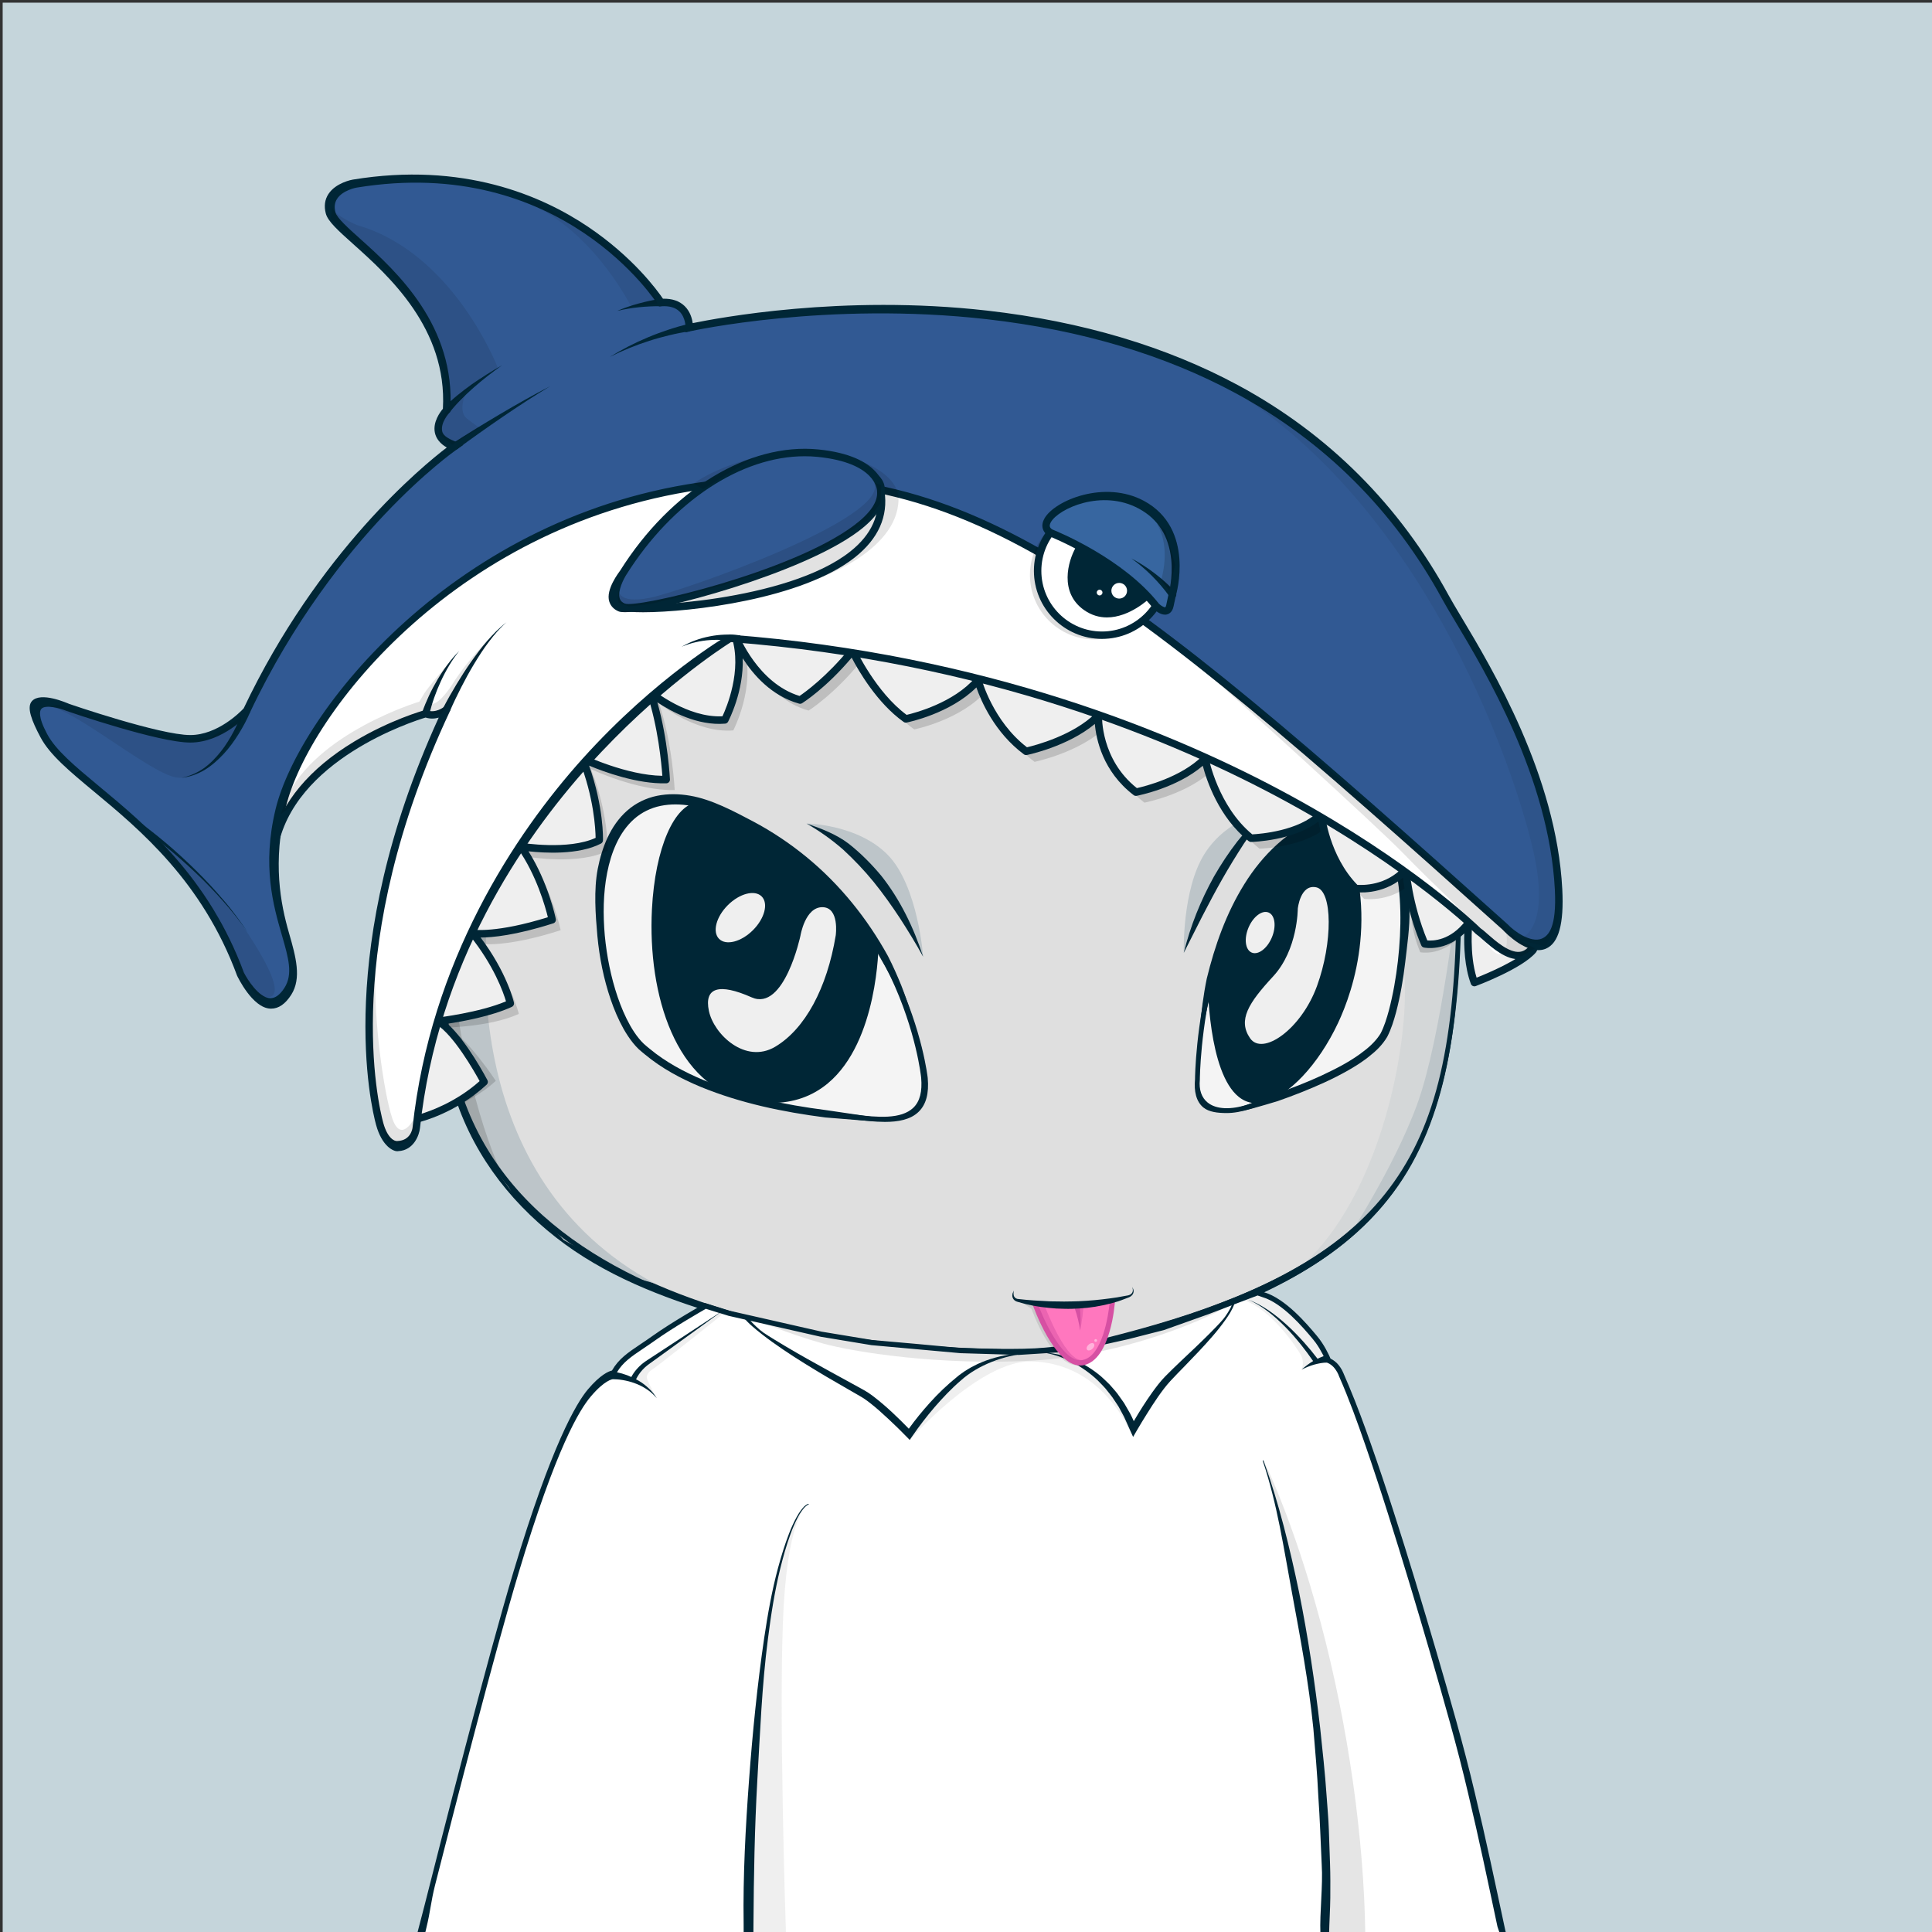
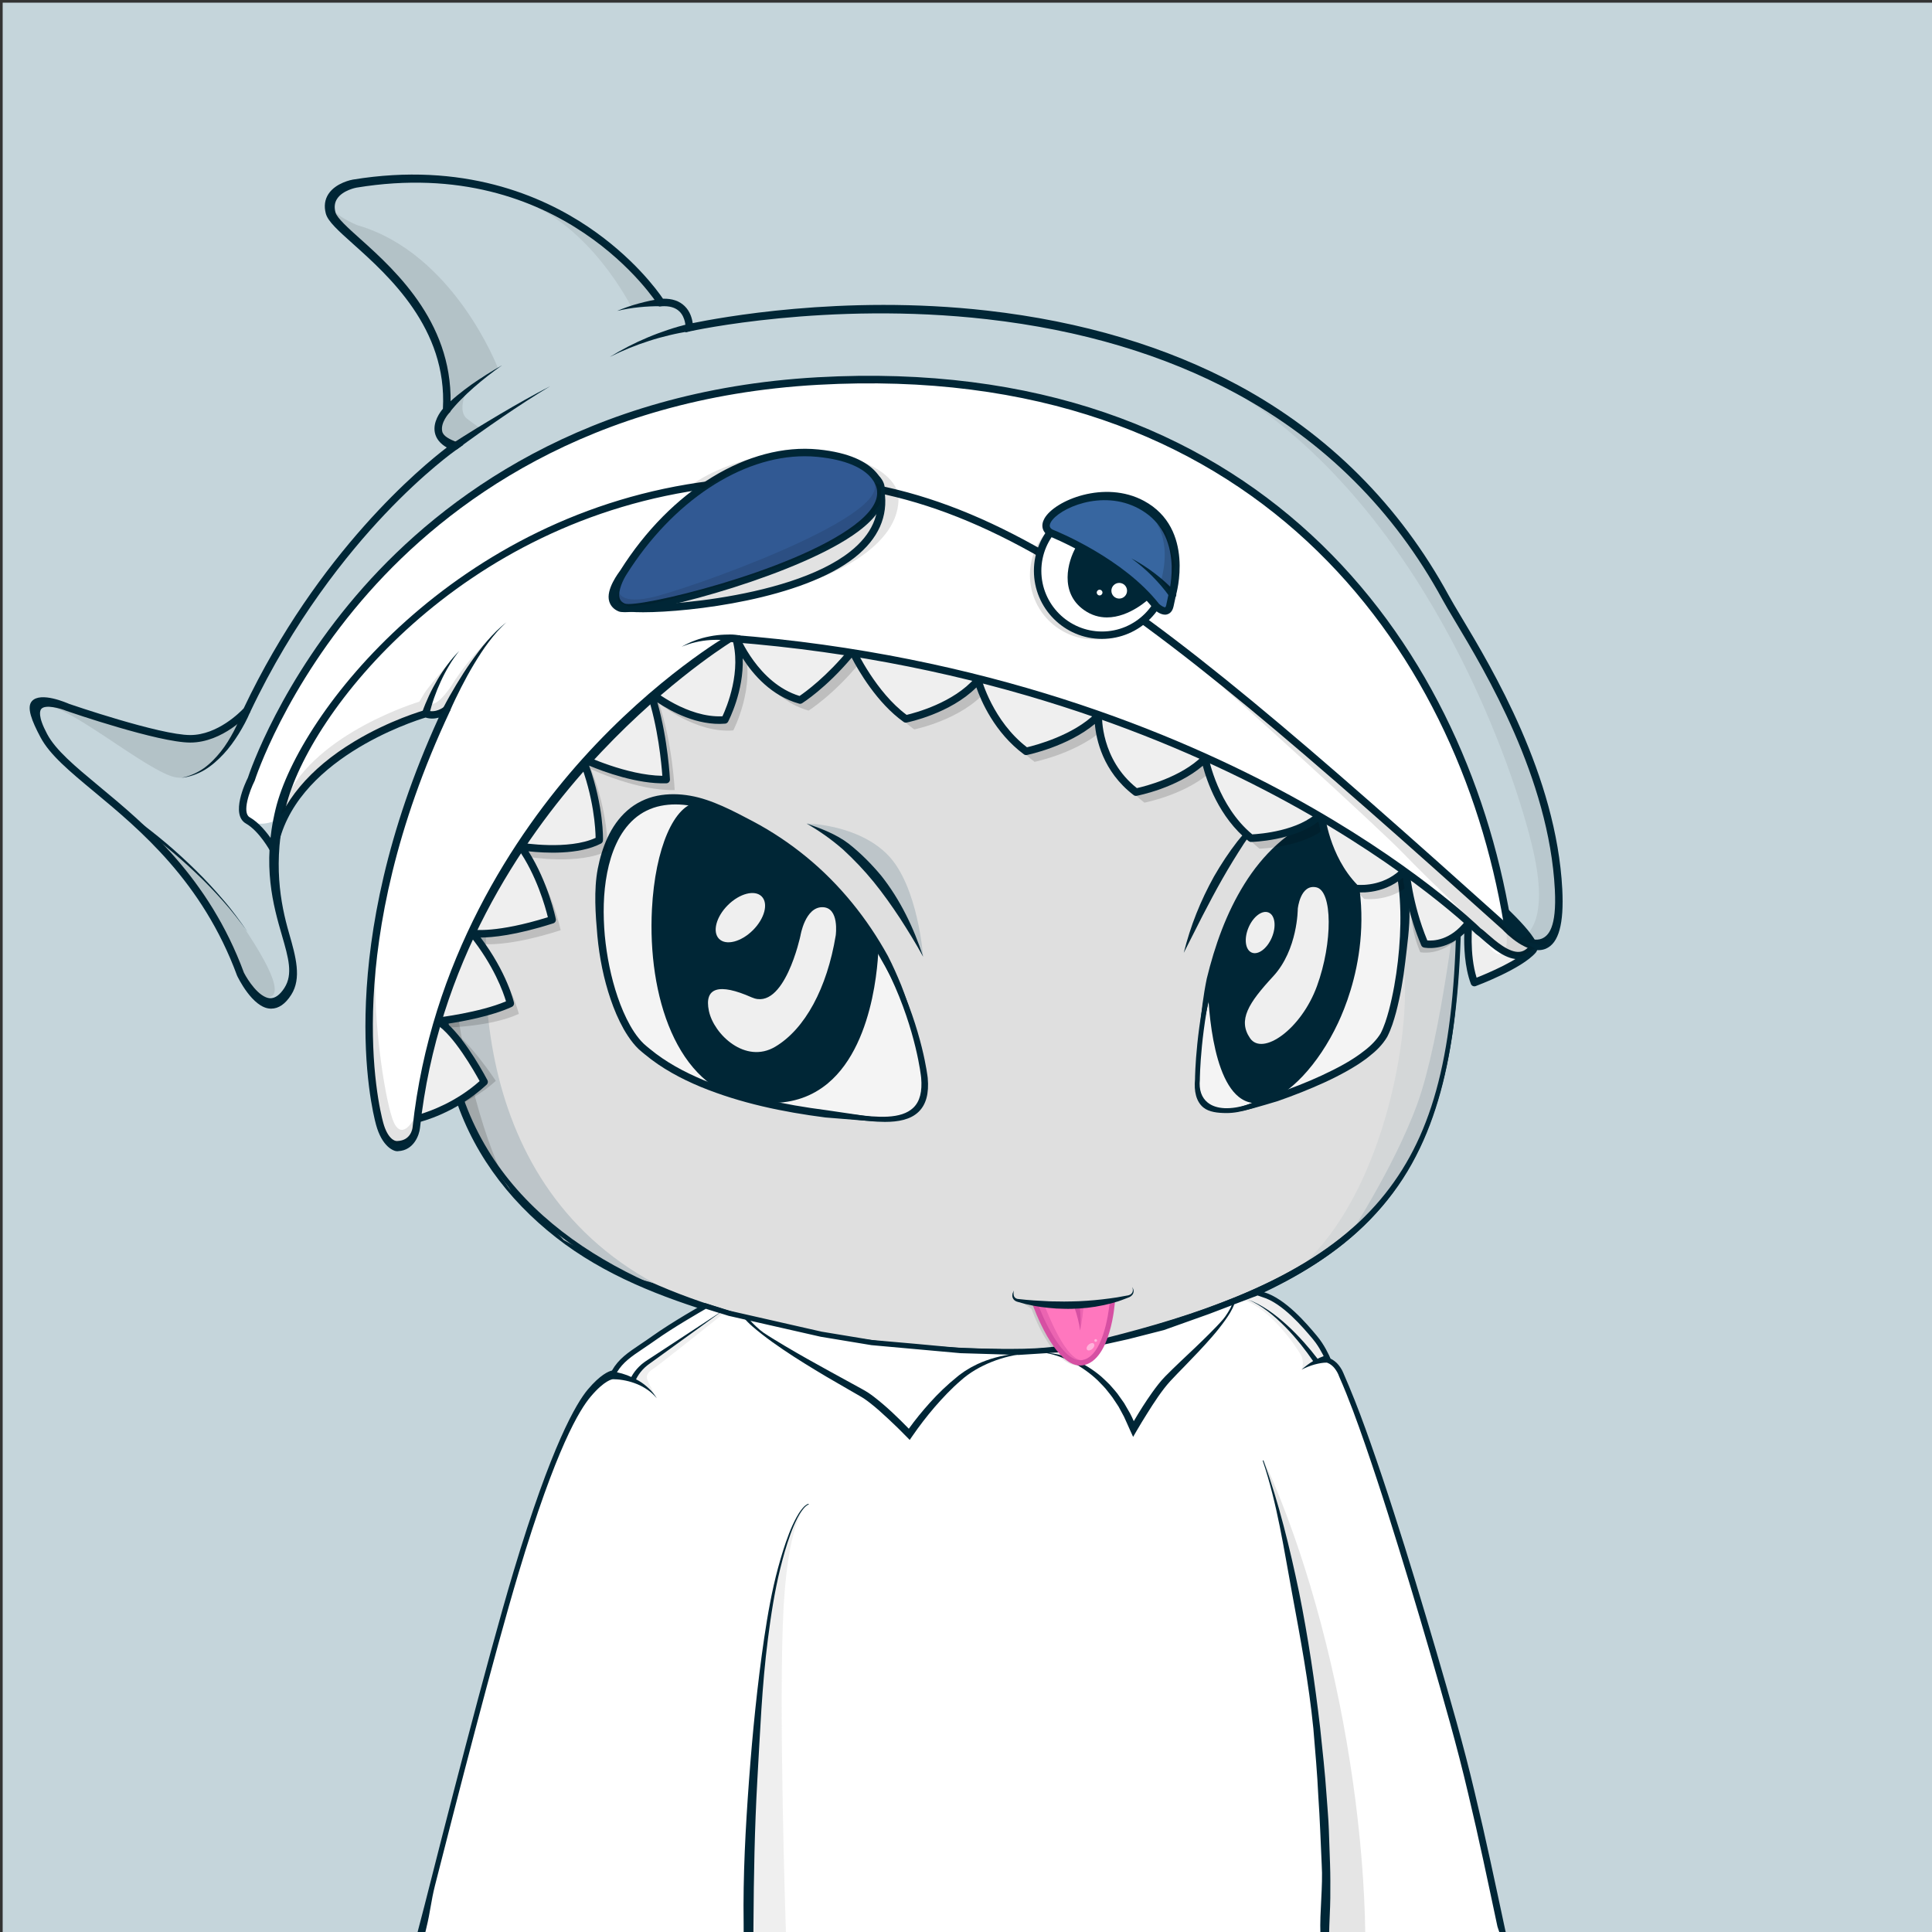
<svg xmlns="http://www.w3.org/2000/svg" version="1.2" viewBox="0 0 520 520" fill="none">
  <rect x="0" y="0" width="520" height="520" fill="#333333" stroke="none" />
  <path d="M520.47 0.72H0.72V520.47H520.47V0.72Z" fill="#C5D5DB" />
  <path d="M399.34 520.56L115.79 519.97C115.53 519.97 115.28 519.85 115.12 519.65C114.96 519.45 114.89 519.18 114.95 518.93C146.9 373.14 188.1 352.75 189.84 351.95C189.94 351.9 190.06 351.87 190.17 351.87L337.22 347.77C337.3 347.76 337.43 347.78 337.52 347.82C338.16 348.04 353.31 353.7 367.93 394.63C383.16 437.26 397.96 501.19 400.2 519.6C400.23 519.85 400.15 520.09 399.99 520.27C399.82 520.45 399.58 520.56 399.34 520.56ZM116.85 518.26L398.36 518.84C395.76 499.32 381.24 437.01 366.31 395.2C352.74 357.21 338.58 350.15 337.08 349.49L190.41 353.58C187.69 355.04 147.59 378.75 116.85 518.26Z" fill="#002636" />
  <path d="M399.34 519.7C397 500.37 381.76 435.92 367.12 394.91C352.47 353.9 337.24 348.63 337.24 348.63L190.19 352.73C190.19 352.73 148.01 372.06 115.79 519.11L399.34 519.7Z" fill="#DFDFDF" />
  <path d="M397.72 508.23C397.06 504.42 396.32 500.64 395.57 496.85C394.04 489.28 392.42 481.73 390.66 474.21C387.12 459.18 383.29 444.22 379.1 429.35C376.94 421.93 374.75 414.52 372.36 407.17C370.01 399.81 367.49 392.49 364.57 385.29C361.64 378.11 358.29 371.06 354.07 364.47C351.98 361.17 349.63 358.02 347.01 355.08C345.68 353.62 344.3 352.21 342.76 350.94C341.2 349.65 339.69 348.48 337.59 347.58C337.49 347.54 337.38 347.51 337.26 347.52H337.2C312.69 348.2 288.19 349.19 263.69 350.02C251.44 350.47 239.19 350.88 226.93 351.24C214.68 351.61 202.43 352.04 190.17 352.29H190.15C190.1 352.29 190.05 352.3 190 352.33C188.22 353.29 186.66 354.44 185.14 355.68L182.91 357.58C182.2 358.24 181.52 358.94 180.82 359.62C180.14 360.31 179.41 360.97 178.77 361.69L176.85 363.88L174.93 366.07C174.31 366.82 173.74 367.6 173.14 368.36C171.97 369.91 170.75 371.42 169.62 372.99L166.37 377.81L164.74 380.22C164.22 381.04 163.74 381.88 163.24 382.71L160.27 387.71C152.59 401.18 146.31 415.38 140.61 429.77C139.21 433.38 137.97 437.05 136.64 440.68L134.67 446.14L133.69 448.87L132.81 451.64L129.31 462.71C128.14 466.4 126.95 470.08 125.97 473.83L122.88 485.02C121.88 488.76 120.77 492.47 119.93 496.25L114.55 518.84C114.53 518.93 114.52 519.03 114.52 519.12C114.52 519.8 115.07 520.36 115.75 520.37H115.78C132.24 520.07 151.62 520.35 186.94 520.57C210.64 520.72 234.41 520.65 258.04 520.48L399.43 519.78C399.03 515.84 398.39 512.02 397.72 508.23ZM257.08 518.33C233.46 518.06 209.96 518.07 186.41 517.94C163.39 517.82 140.4 517.83 117.37 517.85L122.26 496.83C123.08 493.06 124.16 489.35 125.14 485.62L128.11 474.43C129.04 470.68 130.19 467 131.32 463.31L134.68 452.24L135.52 449.47L136.47 446.74L138.37 441.28C139.65 437.64 140.86 433.98 142.21 430.37C147.71 415.97 154.06 402.17 161.61 388.72L164.52 383.73C165.01 382.9 165.48 382.06 165.99 381.24L171.09 374.37C172.2 372.8 174.06 370.75 175.21 369.21C175.8 368.45 176.36 367.66 176.97 366.92L178.86 364.74L180.75 362.56C181.39 361.84 182.09 361.19 182.76 360.5C183.44 359.83 184.11 359.13 184.8 358.47L186.97 356.59C188.43 355.37 190.55 354.68 192.16 353.79L192.89 353.47C205.14 353.04 214.75 352.48 227 352.16C239.25 351.84 251.51 351.56 263.77 351.33C288.2 350.8 312.7 350.17 337.12 349.49C338.54 350.13 340.03 351.5 341.37 352.65C342.8 353.84 344.12 355.2 345.38 356.6C347.87 359.43 350.14 362.5 352.17 365.72C356.29 372.13 359.66 379.05 362.58 386.13C365.5 393.22 368.05 400.48 370.44 407.81C372.87 415.12 375.1 422.5 377.29 429.88C381.66 444.66 385.71 459.55 389.45 474.51C391.28 482 393.15 489.48 394.83 497.01C396.51 504.49 398.1 512.18 399.28 519.61L257.08 518.33Z" fill="#002636" />
  <path d="M185.38 358.16C185.38 358.16 224.37 378.66 278.59 378.01C278.59 378.01 308.94 379.99 341.45 352.73C341.45 352.73 339.4 350.62 337.08 349.49C334.74 348.36 197.65 351.87 193.25 353.24C188.85 354.62 185.38 358.16 185.38 358.16Z" fill="#BDC5C9" />
  <path d="M200.36 355.58C200.36 355.58 246.35 373.25 281.94 368.65C317.53 364.05 334.95 349.77 334.95 349.77L298.88 360.42L281.69 364.78L257.46 364.02L234.73 361.88L200.36 355.58Z" fill="#A2A8AA" />
  <path d="M81.22 188.89C81.22 188.89 109.73 114.29 222.61 104.14C335.49 93.99 394.07 183.82 392.51 249.82C390.95 315.82 372.2 343.17 293.7 362.3C293.7 362.3 284.52 363.86 277.49 364.16C270.46 364.45 150.95 367.97 124.58 297.67C124.58 297.67 108.96 252.56 129.66 211.94C129.66 211.94 143.53 185.77 133.96 180.3C120.51 172.62 66.38 230.29 81.22 188.89Z" fill="#DFDFDF" />
  <path d="M81.1 188.84C83.5 183.13 86.65 177.79 90.11 172.67C93.58 167.56 97.42 162.7 101.57 158.13C109.91 149.02 119.34 140.89 129.62 134.02C134.72 130.51 140.12 127.49 145.57 124.56C151.09 121.77 156.7 119.14 162.48 116.91C174 112.39 185.96 108.96 198.11 106.58C210.27 104.25 222.59 102.76 235 102.33C247.4 101.91 259.86 102.85 272.06 105.2C284.25 107.56 296.19 111.33 307.42 116.66C318.65 121.95 329.2 128.67 338.75 136.58C357.79 152.48 372.74 173.1 382.19 195.95C383.42 198.79 384.4 201.72 385.48 204.62C386.39 207.58 387.44 210.49 388.17 213.5C389.85 219.45 391.02 225.54 391.91 231.66C392.76 237.79 393.05 243.99 392.99 250.18C392.85 256.35 392.55 262.53 392.01 268.69C390.91 280.98 388.73 293.33 384.02 304.87C381.66 310.62 378.65 316.13 374.9 321.11C371.17 326.11 366.76 330.58 361.92 334.5C352.2 342.33 340.96 347.99 329.43 352.47C317.89 357.02 290.25 366.55 269.44 364.52C261.26 364.49 253.09 364.08 244.94 363.39C228.65 361.97 212.42 359.33 196.65 354.77C180.94 350.16 165.5 344.64 152.11 334.92C145.45 330.05 139.39 324.3 134.35 317.73C129.31 311.15 125.32 303.81 122.68 295.87C118.34 279.98 116.84 263.37 118.58 247.01C118.86 244.97 118.96 242.92 119.41 240.9L120.56 234.84C121.64 230.87 122.56 226.86 124.09 223.04C125.33 219.12 127.26 215.46 128.94 211.72C130.81 208.14 132.47 204.44 133.88 200.65C135.25 196.86 136.43 192.95 136.74 188.98C136.88 187.01 136.75 184.98 135.98 183.24C135.21 181.51 133.59 180.21 131.68 180.06C129.76 179.88 127.77 180.37 125.88 181C123.98 181.64 122.13 182.47 120.32 183.38C116.7 185.2 113.2 187.28 109.75 189.44C102.83 193.71 96.16 198.44 88.84 202.1C86.99 202.97 85.1 203.81 83.03 204.1C82.02 204.22 80.87 204.22 79.97 203.55C79.05 202.91 78.71 201.79 78.6 200.77C78.39 198.69 78.84 196.66 79.31 194.68C79.77 192.71 80.41 190.77 81.1 188.84ZM81.34 188.93C80.67 190.85 80.04 192.78 79.56 194.75C79.1 196.71 78.68 198.74 78.9 200.73C79.01 201.7 79.35 202.71 80.15 203.26C80.92 203.84 81.99 203.85 82.96 203.73C84.94 203.44 86.82 202.6 88.64 201.73C95.88 198.05 102.53 193.28 109.43 188.96C112.88 186.79 116.34 184.63 119.98 182.74C121.8 181.8 123.66 180.93 125.6 180.24C127.54 179.56 129.59 179 131.75 179.17C133.95 179.29 135.97 180.85 136.86 182.82C137.77 184.8 137.92 186.98 137.81 189.05C137.55 193.22 136.4 197.21 135.07 201.09C133.7 204.96 132.08 208.73 130.24 212.4C128.65 216.11 126.81 219.72 125.66 223.6C124.22 227.38 123.38 231.34 122.39 235.25L121.36 241.21C121.16 242.2 121.04 243.2 120.95 244.21L120.63 247.22C119.08 263.28 120.73 279.67 125.13 295.14C127.66 302.62 131.54 309.8 136.41 316.13C141.29 322.47 147.17 328.05 153.67 332.78C166.72 342.23 181.83 348.59 197.33 353.11C212.86 357.65 228.93 360.35 245.08 361.83C253.16 362.55 261.27 362.99 269.37 363.05C273.43 363.07 277.47 363.07 281.46 362.7C285.47 362.34 289.5 361.8 293.48 361.16L293.4 361.18C305.34 358.25 317.23 355.02 328.69 350.61C340.15 346.27 351.27 340.8 360.86 333.21C365.64 329.42 369.99 325.08 373.69 320.22C377.41 315.38 380.4 309.99 382.76 304.35C387.47 293.03 389.72 280.81 390.89 268.59C391.47 262.47 391.81 256.32 391.99 250.16C392.09 244.02 391.84 237.87 391.04 231.77C390.18 225.69 389.12 219.61 387.39 213.71C386.65 210.72 385.59 207.83 384.68 204.9C383.6 202.02 382.6 199.11 381.37 196.29C371.93 173.57 356.78 153.28 337.75 137.79C318.68 122.32 295.71 111.92 271.64 107.39C259.6 105.1 247.31 104.3 235.06 104.57C222.81 104.91 210.56 106.3 198.49 108.53C174.39 112.99 150.73 121.25 130.1 134.75C119.76 141.42 110.24 149.38 101.92 158.45C97.76 162.99 93.9 167.81 90.41 172.88C86.93 177.95 83.75 183.28 81.34 188.93Z" fill="#002636" />
  <path d="M88.84 176.45C88.84 176.45 85.13 187.91 87.55 190.81C89.97 193.71 127.09 167.41 144.84 175.64C144.84 175.64 145.72 176.93 145.81 180.32C145.89 183.47 145.25 189.03 144.44 193.88C143.63 198.72 137.34 214.68 134.84 224.54C127.26 254.39 124.35 317.33 176.15 345.41L170.34 343.8L151.78 333.79L134.84 316.04L125.8 301.19L122.73 290.38L119.34 274.56L119.02 260.52L119.83 243.9L122.25 231.31L125.96 219.69L130.32 210.17L134.19 202.59L136.21 195.65L137.81 189.06L136.85 183.71L134.51 180.4L127.65 179.75L123.53 181.44L112 187.18L99.65 195.01L94.57 198.08L86.9 202.36L81.82 203.09L79.88 201.07C79.88 201.07 79.07 196.39 79.32 196.23C79.57 196.07 81.66 188.24 81.66 188.24C81.66 188.24 84.65 182.91 84.81 182.67C84.97 182.43 88.84 176.45 88.84 176.45Z" fill="#BDC5C9" />
  <path d="M127.65 179.76L131.93 178.07L137.3 177.24L142.82 177.31C142.82 177.31 144.2 177.48 144.14 178.82C144.08 180.15 136.94 194.98 136.94 194.98L137.42 189.84L136.88 184.15L134.52 180.42L130.92 178.96L127.65 179.76Z" fill="#A2A8AA" />
  <path d="M129.14 178.26C130.64 177.89 132.15 177.6 133.67 177.4C135.19 177.19 136.72 177.07 138.25 177.05C139.78 177 141.3 177.13 142.81 177.3C141.29 177.28 139.78 177.3 138.27 177.48C136.77 177.64 135.28 177.89 133.82 178.24C132.36 178.58 130.91 178.99 129.5 179.49C128.1 179.98 124.43 181.25 124.22 180.83C124.01 180.41 123.29 180.53 129.14 178.26Z" fill="#002636" />
  <path d="M392.23 240.84C392.23 240.84 387.94 279.32 381.48 297.08C375.02 314.84 361.9 334.5 361.9 334.5L368.34 327.5L375.6 319.59L381.41 309.1L385.93 297.8L389 287.15L390.78 275.21L391.75 262.14L392.56 248.58L392.23 240.84Z" fill="#BDC5C9" />
  <path d="M124.08 223.05C124.08 223.05 118.78 251.73 124.59 281.02C130.4 310.31 137.66 320.72 137.66 320.72L131.73 312.37L125.8 301.19L121.32 287.43L119.38 272.54L119.02 255.96L119.83 243.9L124.08 223.05Z" fill="#A2A8AA" />
  <path d="M199.14 517.66L199.13 520.65L116.44 520.37L118.32 514.06L181.39 513.97L199.14 517.66Z" fill="#DFDFDF" />
  <path d="M133.67 455.57C136.39 450.53 125.3 504.75 128.2 520.4L116.44 520.38C116.44 520.37 130.95 460.61 133.67 455.57Z" fill="#BDC5C9" />
  <path d="M399.24 519.61L399.34 520.56L356.71 520.49L356.75 519.3L356.76 518.98L399.24 519.61Z" fill="#DFDFDF" />
  <path d="M339.09 393.12C339.09 393.12 346.08 402.06 352.37 424.33C358.66 446.6 364.63 500.98 365.6 517.93L365.63 520.53L356.66 520.48L355.92 516.88V508.65L355.44 489.69L354.15 471.54L351.97 451.45L348.34 431.12L344.87 414.58L341.8 401.83L339.09 393.12Z" fill="#BDC5C9" />
  <path d="M352.49 465.23C353 471.32 353.55 477.41 353.83 483.52C354.25 489.62 354.46 495.73 354.74 501.83C355.11 507.61 354.14 514.38 354.37 520.18L356.73 520.48C356.77 517.73 357.03 513.62 357.05 510.87C357.07 507.8 357.09 504.73 356.98 501.67L356.66 492.47C356.56 489.4 356.25 486.35 356.05 483.29C355.64 477.17 354.95 471.07 354.31 464.97C352.89 452.78 351.08 440.64 348.66 428.61C346.15 416.61 343.26 404.66 339.08 393.12C339.06 393.07 339 393.04 338.94 393.06C338.89 393.08 338.86 393.14 338.88 393.2C342.79 404.8 344.53 416.8 346.76 428.81C348.99 440.84 351.28 453.07 352.49 465.23Z" fill="#002636" />
  <path d="M201.84 517.99V520.65L354.39 520.49L354.34 518.85L223.06 515.56L201.84 517.99Z" fill="#DFDFDF" />
  <path d="M217.28 404.99C217.28 404.99 220.88 403.54 219.59 411.93C218.3 420.32 213.84 494.52 215.13 520.66H201.84L200.87 496.49L204.42 450.66L207.08 432.83L209.08 422L212.41 412.97L213.73 409.71L215.34 406.39L217.28 404.99Z" fill="#C2CACC" />
  <path d="M201.81 519.11C201.81 518.62 201.8 518.13 201.81 517.64C201.89 504.85 202.12 492.05 202.84 479.26C203.59 466.48 204.06 453.7 205.71 441.01C206.52 434.66 207.49 428.33 209.03 422.12C209.8 419.02 210.66 415.93 211.76 412.93C212.3 411.43 212.93 409.96 213.66 408.54C214.03 407.84 214.43 407.14 214.9 406.51C215.36 405.89 215.91 405.23 216.58 404.96L216.62 404.94C216.67 404.92 216.7 404.86 216.68 404.81C216.66 404.76 216.6 404.73 216.55 404.75C215.7 405.06 215.2 405.72 214.69 406.35C214.19 406.99 213.77 407.68 213.38 408.39C212.61 409.81 211.94 411.28 211.37 412.78C210.21 415.78 209.27 418.86 208.43 421.96C206.75 428.16 205.64 434.52 204.69 440.86C202.83 453.57 201.56 466.35 200.61 479.15C199.67 491.95 198.97 504.79 199.16 517.65C199.17 518.13 199.19 518.62 199.2 519.11H201.81V519.11Z" fill="#002636" />
  <path opacity="0.32" d="M391.35 228.25L385.48 204.62L376.1 183.47L362.54 162.41L344.92 143.87L330.59 130.7L307.41 116.66L286.29 109.64L269.59 105.77L258.21 104.32L241.27 103.11L225.05 103.59L198.11 106.59L183.9 111.58C183.9 111.58 234.25 101.9 273.95 113.03C313.65 124.17 356.01 160.32 369.45 213.17C369.45 213.17 377.37 243.39 378.12 264.04C378.87 284.69 370.33 324.76 348.51 342.27L357.47 337.19L368.36 327.51L376.35 318.31L382.16 307.42L386.76 293.62L389.42 285.63L392.01 268.7L392.09 243.75L391.35 228.25Z" fill="#BDC5C9" />
  <path d="M345.88 142.56C323.42 121.53 283.79 97.62 222.63 103.13C164.14 108.39 128.68 131.24 109.23 149.49C88.13 169.28 80.77 188.11 80.7 188.3V188.31C77.65 196.83 77.3 201.65 79.62 203.49C83.41 206.5 93.08 200.27 104.27 193.05C115.6 185.75 128.46 177.48 133.71 180.49C142.63 185.59 129.3 211.01 129.16 211.27C108.57 251.67 123.89 297.05 124.05 297.52C147.52 360.12 244.02 364.55 270.82 364.55C274.57 364.55 276.96 364.46 277.59 364.44C284.58 364.15 293.79 362.6 293.92 362.57C369.4 345.18 391.58 318.82 393.22 249.47C394.12 211.7 375.98 170.74 345.88 142.56ZM391.94 249.44C391.09 285.36 385.18 306.63 371.54 322.86C357.31 339.79 333.28 351.65 293.67 361.3C293.58 361.32 284.45 362.86 277.54 363.15C272.42 363.37 151.7 367.56 125.27 297.09C125.11 296.64 109.97 251.78 130.31 211.87C130.89 210.78 144.35 185.08 134.36 179.37C133.4 178.82 132.28 178.58 131.01 178.58C124.37 178.58 115 183.85 104.76 190.45C94.88 196.81 84.66 203.39 81.61 200.96C80.39 199.99 79.66 196.82 83.1 187.23C83.52 186.15 111.84 114.4 222.76 104.42C283.47 98.96 322.74 122.66 345.02 143.51C374.84 171.44 392.82 212.03 391.94 249.44Z" fill="#002636" />
  <g style="mix-blend-mode:color-burn">
    <path d="M217.1 221.65C217.1 221.65 230.86 221.79 238.99 230.14C247.11 238.5 248.47 257.51 248.47 257.51L240.12 240.85L230.97 230.41L217.1 221.65Z" fill="#BDC5C9" />
  </g>
  <g style="mix-blend-mode:color-burn">
-     <path d="M318.61 256.46C318.61 256.46 318.1 239.47 324.22 229.78C330.34 220.09 341.43 218.09 341.43 218.09L331.37 230.03L318.61 256.46Z" fill="#BDC5C9" />
-   </g>
+     </g>
  <path d="M318.61 256.46C320.44 249.13 323.1 242.49 326.76 235.88C328.65 232.61 330.73 229.43 333.06 226.44C335.42 223.48 338.46 220.41 341.43 218.09C339.03 221.01 336.87 224.03 334.78 227.09C332.76 230.21 330.81 233.37 328.98 236.6C327.14 239.83 325.41 243.12 323.69 246.43L318.61 256.46Z" fill="#002636" />
  <path d="M248.47 257.52C246.52 253.94 244.39 250.5 242.21 247.12C239.99 243.76 237.67 240.48 235.15 237.37C232.62 234.27 229.86 231.37 226.92 228.66C223.9 226.03 220.66 223.69 217.1 221.66C220.96 222.97 225.13 224.56 228.41 227.07C231.65 229.62 234.57 232.56 237.2 235.72C242.3 242.15 245.95 249.75 248.47 257.52Z" fill="#002636" />
  <path d="M322.29 290.56C322.29 290.56 322.34 235.59 354.67 221.27C387 206.95 378.1 270.88 371.94 279.51C365.77 288.14 345.48 294.91 336.19 297.88C326.9 300.85 321.62 297.29 322.29 290.56Z" fill="#F4F4F4" />
  <path d="M330.17 299.58C327.75 299.58 325.41 299.31 323.91 298.1C321.92 296.49 321.34 293.65 321.64 290.52C321.65 288.9 322.39 234.85 354.41 220.67C362.37 217.14 368.53 217.96 372.72 223.1C383.28 236.06 377.06 273.45 372.47 279.88C365.93 289.03 343.7 296.15 336.39 298.5C334.13 299.22 332.03 299.58 330.17 299.58ZM363.16 219.84C360.72 219.84 357.97 220.51 354.94 221.86C323.36 235.85 322.94 290.01 322.94 290.56V290.62C322.67 293.31 323.4 295.43 325.04 296.75C327.33 298.6 331.23 298.78 336 297.25C343.2 294.94 365.12 287.92 371.42 279.12C373.49 276.22 376.23 265.73 377.05 253.84C377.6 245.78 377.64 231.19 371.73 223.92C369.5 221.2 366.64 219.84 363.16 219.84Z" fill="#002636" />
  <path d="M249.05 290.2C249.05 290.2 244.08 241.2 197.48 219.61C150.88 198.02 157.63 267.97 172.79 281.86C187.95 295.75 217.1 299.31 226.94 300.31C236.78 301.31 250.31 304.49 249.05 290.2Z" fill="#F4F4F4" />
  <path d="M238.18 301.96C235.49 301.96 232.62 301.62 229.9 301.29C228.87 301.17 227.85 301.05 226.87 300.95C195.07 297.72 179.67 289.05 172.35 282.34C162.44 273.26 155.43 239.25 166.22 223.06C170.55 216.56 179.54 210.58 197.76 219.02C244.16 240.52 249.65 289.64 249.7 290.14V290.15C250.07 294.31 249.26 297.3 247.23 299.26C245.07 301.35 241.79 301.96 238.18 301.96ZM181.75 216.19C175.55 216.19 170.66 218.73 167.29 223.78C157.14 239.01 163.65 272.62 173.22 281.38C186.91 293.93 212.79 298.22 227 299.66C227.99 299.76 229.01 299.88 230.05 300.01C236.12 300.73 242.53 301.34 245.85 298.12C247.58 296.44 248.26 293.81 247.93 290.06C247.86 289.39 242.83 241.35 197.2 220.21C191.42 217.52 186.25 216.19 181.75 216.19Z" fill="#002636" />
  <path d="M325.55 263.57C325.55 263.57 325.53 299.51 339.91 296.2C354.29 292.89 377.4 255.56 359.28 219.48C359.28 219.48 334.14 224.9 325.55 263.57Z" fill="#002636" />
  <path d="M338.09 296.92C336.39 296.92 334.83 296.36 333.43 295.24C325.13 288.63 325.05 264.59 325.05 263.57L325.06 263.46C333.62 224.92 358.92 219.04 359.18 218.99L359.56 218.91L359.73 219.26C372.21 244.12 364.17 266.77 360.13 275.35C354.86 286.56 346.78 295.13 340.02 296.69C339.36 296.84 338.72 296.92 338.09 296.92ZM326.05 263.63C326.06 264.92 326.31 288.29 334.05 294.46C335.74 295.81 337.62 296.22 339.79 295.72C346.26 294.23 354.07 285.87 359.22 274.93C363.18 266.52 371.03 244.4 359.01 220.07C355.88 220.95 333.91 228.35 326.05 263.63Z" fill="#002636" />
  <path d="M349.3 244.59C349.3 244.59 349.32 255.61 342.67 262.79C336.02 269.97 333.12 274.56 336.45 279.43C339.78 284.3 350.2 277.1 354.47 265.39C358.74 253.68 358.66 239.8 354.31 238.83C349.96 237.86 349.3 244.59 349.3 244.59Z" fill="#EFEFEF" />
  <path d="M342.318 252.323C343.573 249.346 343.184 246.339 341.448 245.608C339.713 244.876 337.289 246.697 336.034 249.674C334.779 252.651 335.168 255.658 336.904 256.389C338.639 257.121 341.063 255.3 342.318 252.323Z" fill="#EFEFEF" />
  <path d="M235.95 254.14C235.95 254.14 236.09 302.14 201.64 295.78C167.19 289.42 172.22 217.65 188.01 216.39C188.02 216.39 215.78 224.38 235.95 254.14Z" fill="#002636" />
  <path d="M207.66 296.86C205.71 296.86 203.67 296.66 201.56 296.27C181.89 292.64 174.29 267.77 175.47 244.73C176.32 228.27 181.46 216.4 187.98 215.88L188.07 215.87L188.16 215.9C188.44 215.98 216.33 224.29 236.37 253.85L236.46 253.98V254.13C236.46 254.39 236.38 280.26 222.84 291.56C218.62 295.09 213.53 296.86 207.66 296.86ZM187.97 216.9C182.1 217.48 177.28 229.18 176.47 244.79C175.31 267.39 182.67 291.77 201.74 295.29C209.94 296.8 216.82 295.29 222.2 290.8C234.84 280.24 235.43 256.42 235.45 254.29C216.17 225.95 189.69 217.43 187.97 216.9Z" fill="#002636" />
  <path d="M215.44 251.85C215.44 251.85 211.1 272.34 202.31 268.44C193.52 264.54 189.48 265.78 190.8 272.09C192.12 278.4 200.63 286.49 208.65 281.73C216.66 276.97 222.6 265.98 224.94 251.76C224.94 251.76 226.01 244.19 221.34 244.17C216.68 244.15 215.44 251.85 215.44 251.85Z" fill="#EFEFEF" />
  <path d="M202.64 250.372C205.807 247.22 206.869 243.152 205.01 241.284C203.152 239.417 199.079 240.458 195.911 243.609C192.744 246.76 191.682 250.829 193.54 252.696C195.399 254.564 199.472 253.523 202.64 250.372Z" fill="#EFEFEF" />
  <path d="M249.05 290.2C248.33 284.51 246.66 278.99 244.65 273.66C242.55 268.35 240.08 263.21 237.22 258.32C231.79 248.38 224.54 239.41 215.79 232.23C211.41 228.64 206.68 225.49 201.68 222.83C196.67 220.2 191.48 217.82 185.99 216.89C183.26 216.41 180.47 216.36 177.82 216.9C175.17 217.44 172.69 218.65 170.67 220.44C168.65 222.23 167.07 224.52 165.91 227.02C164.73 229.52 163.95 232.21 163.41 234.96C162.34 240.46 162.29 246.17 162.78 251.79C163.32 257.41 164.43 263 166.24 268.33C167.15 270.99 168.24 273.59 169.61 276.02C170.3 277.23 171.05 278.39 171.91 279.44C172.33 279.97 172.79 280.47 173.27 280.93C173.75 281.39 174.33 281.83 174.86 282.28C179.16 285.85 184.18 288.55 189.39 290.72C199.87 295.02 211.13 297.35 222.4 298.8L230.89 300.05C233.71 300.49 236.53 300.93 239.35 300.94C240.76 300.93 242.17 300.79 243.52 300.42C244.86 300.03 246.16 299.38 247.1 298.31C248.05 297.26 248.63 295.9 248.88 294.5C249.15 293.07 249.15 291.63 249.05 290.2ZM249.05 290.2C249.17 291.62 249.18 293.07 248.94 294.48C248.71 295.89 248.19 297.29 247.25 298.41C246.34 299.54 245.04 300.34 243.67 300.83C242.29 301.31 240.84 301.56 239.39 301.66C236.49 301.88 233.59 301.69 230.73 301.46L222.16 300.77C210.76 299.3 199.37 296.95 188.63 292.55C183.29 290.33 178.1 287.56 173.58 283.8C173.02 283.32 172.44 282.89 171.89 282.37C171.34 281.84 170.83 281.28 170.36 280.69C169.42 279.52 168.61 278.27 167.87 276.99C166.43 274.42 165.29 271.72 164.35 268.96C162.47 263.45 161.34 257.73 160.79 251.95C160.28 246.18 159.78 239.58 160.89 233.82C161.45 230.95 162.28 228.1 163.54 225.42C164.79 222.73 166.51 220.2 168.79 218.19C171.06 216.17 173.9 214.79 176.86 214.19C179.82 213.59 182.86 213.66 185.77 214.17C191.62 215.17 197.53 218.37 202.63 221.05C207.74 223.76 212.59 226.99 217.07 230.67C226.04 238.02 233.43 247.21 239 257.34C240.32 259.91 241.49 262.56 242.58 265.23C243.63 267.92 244.57 270.65 245.39 273.4C246.22 276.15 246.94 278.94 247.55 281.74C247.87 283.14 248.15 284.54 248.41 285.95C248.66 287.37 248.89 288.78 249.05 290.2Z" fill="#002636" />
  <path d="M322.29 290.56C322.36 286.03 322.63 281.5 322.96 276.96C323.31 272.42 323.88 267.89 324.8 263.4C326.96 254.53 330.05 245.78 334.93 237.94C337.36 234.03 340.28 230.38 343.73 227.27C347.17 224.15 351.16 221.64 355.47 219.86C357.64 218.99 359.95 218.36 362.37 218.22C364.77 218.07 367.79 218.27 369.94 219.53C372.1 220.78 373.74 222.69 374.95 224.74C376.16 226.8 376.99 229.02 377.6 231.26C378.82 235.76 379.26 240.37 379.37 244.96C379.47 249.55 378.74 254.41 378.22 258.96C377.69 263.5 376.92 268.02 375.75 272.47C375.14 274.7 374.48 276.9 373.37 279.07C372.07 281.25 370.36 282.9 368.51 284.33C367.62 285.1 366.63 285.7 365.68 286.38C364.7 286.98 363.73 287.62 362.72 288.17C360.71 289.3 358.67 290.34 356.59 291.29C352.43 293.2 348.18 294.87 343.88 296.37C341.7 297.04 339.51 297.67 337.32 298.28C335.12 298.89 332.79 299.37 330.47 299.3C329.89 299.32 329.31 299.21 328.73 299.16C328.16 299.02 327.58 298.95 327.04 298.73C325.93 298.39 324.9 297.77 324.12 296.93C323.32 296.1 322.78 295.05 322.49 293.96C322.22 292.83 322.2 291.69 322.29 290.56ZM322.29 290.56C322.22 291.69 322.25 292.83 322.54 293.93C322.86 295.02 323.45 296.01 324.26 296.78C325.06 297.56 326.1 298.05 327.17 298.31C327.69 298.49 328.26 298.49 328.8 298.57C329.36 298.56 329.9 298.62 330.46 298.55C332.68 298.39 334.78 297.7 336.88 296.9C339 296.12 341.12 295.31 343.21 294.47C347.46 292.95 351.68 291.36 355.75 289.46C359.8 287.56 363.83 285.5 367.27 282.76C369 281.44 370.58 279.83 371.61 278.12C372.57 276.25 373.24 274.09 373.82 271.95C374.96 267.63 375.72 263.19 376.24 258.73C376.75 254.27 377 249.77 376.9 245.29C376.79 240.82 376.36 236.34 375.2 232.08C374.62 229.96 373.84 227.9 372.75 226.04C371.66 224.2 370.24 222.57 368.45 221.54C366.67 220.5 364.58 220.08 362.47 220.21C360.35 220.33 358.23 220.89 356.2 221.71C352.14 223.39 348.34 225.77 345.07 228.75C341.78 231.71 338.97 235.21 336.62 239C331.91 246.59 328.84 255.15 326.75 263.87C324.45 272.54 322.45 281.48 322.29 290.56Z" fill="#002636" />
  <g clip-path="url(#clip0_3_836)">
    <path d="M189.9 351.51C189.9 351.51 181.27 356.39 176.01 360.14C170.75 363.89 167.38 365.4 165.12 369.53C165.12 369.53 162.87 369.53 158.74 374.41C154.61 379.29 147.85 393.18 138.84 423.21C129.83 453.24 113.23 520.29 113.23 520.29L404.18 520.44C404.18 520.44 397.13 485.15 391.5 464.88C385.87 444.61 370.1 390.17 361.09 370.28C361.09 370.28 360.1 367.18 357.57 366.2C357.57 366.2 356.16 362.68 353.91 360.01C351.66 357.34 345.74 350.16 339.97 348.47L338.47 347.95L325.14 353.02L313.03 357.34L303.46 359.78L288.73 363.06L274.09 364L258.51 363.53L246.31 362.4L234.58 361.37L220.97 359.12L196.19 353.49L189.9 351.51Z" fill="white" />
-     <path opacity="0.3" d="M244.84 387.57C244.84 387.57 263.62 366.15 277.56 366.43C291.5 366.71 300.32 376.38 304.95 386.76L305.9 385.12L300.83 376.9L294.78 369.72L287.18 365.5L279.3 363.39L272.82 364.52L264.94 366.77L259.31 370.29L253.4 375.64L247.63 382.4L244.96 385.64L244.84 387.57Z" fill="#C9C8C8" />
-     <path opacity="0.3" d="M203.56 355.36C203.56 355.36 212.71 359.16 221.3 361.55C229.89 363.94 252.98 367.6 278.03 366.2C303.08 364.8 325.05 354.66 329.13 352.26L328.92 351.49L320.4 354.8L307.45 358.53L301.47 360.15L287.18 362.9L275.71 364.31L267.05 363.61L256.7 363.75L242.62 361.99L230.94 360.51L220.97 359.13L212.01 357.07L203.56 355.36Z" fill="#A8A8A8" />
    <path opacity="0.3" d="M176.74 376.33C176.74 376.33 174.98 373.16 174.28 371.47C173.58 369.78 175.2 368.8 176.18 368.16C177.16 367.52 192.86 355.14 194.62 353.59L193.59 353.39L187.8 357.32L178.51 363.87L172.88 368.02L170.77 370.41L170.56 371.33L173.31 372.95L174.64 373.73L176.74 376.33Z" fill="#C9C8C8" />
    <path opacity="0.3" d="M350.32 368.66C350.32 368.66 351.16 366.69 350.18 364.79C349.19 362.89 342.09 352.26 334.69 349.94L338.47 347.95L341.31 348.82L347.65 353.25L353.91 360.01L357.43 365.29L356.59 366.21L353 366.98L351.32 367.94L350.32 368.66Z" fill="#C9C8C8" />
    <path opacity="0.3" d="M217.61 404.96C217.61 404.96 212.43 406.7 210.93 432.22C209.43 457.75 211.54 520.44 211.54 520.44L202.79 520.61L201.92 492.85L204.17 459.63L206.8 436.35L208.07 429.64L209.52 422.93L210.79 418.19L212.34 413.59L214.12 409.41L215.53 406.78L216.61 405.47L217.13 405.05L217.61 404.96Z" fill="#C9C8C8" />
    <path opacity="0.3" d="M340.09 393.12C340.09 393.12 347.95 408.57 355.46 436.73C362.97 464.89 367.1 494.92 367.47 520.45L357.73 520.49L357.15 517.91L356.4 490.22L354.34 463.57L351.71 445.17L349.08 431.47L345.89 414.76L343.07 402.93L340.09 393.12Z" fill="#A8A8A8" />
    <path d="M353.49 465.23C354 471.32 354.55 477.41 354.83 483.52C355.25 489.62 355.46 495.73 355.74 501.83C356.11 507.61 355.16 514.66 355.39 520.45L357.73 520.48C357.77 517.73 358.03 513.62 358.05 510.87C358.07 507.8 358.09 504.73 357.98 501.67L357.66 492.47C357.56 489.4 357.25 486.35 357.05 483.29C356.64 477.17 355.95 471.07 355.31 464.97C353.89 452.78 352.08 440.64 349.66 428.61C347.15 416.61 344.26 404.66 340.08 393.12C340.06 393.07 340 393.04 339.94 393.06C339.89 393.08 339.86 393.14 339.88 393.2C343.79 404.8 345.53 416.8 347.76 428.81C349.99 440.84 352.28 453.07 353.49 465.23Z" fill="#002636" />
    <path d="M202.78 520.62C202.78 520.13 202.8 518.14 202.8 517.65C202.88 504.86 203.11 492.06 203.83 479.27C204.58 466.49 205.05 453.71 206.7 441.02C207.51 434.67 208.48 428.34 210.02 422.13C210.79 419.03 211.65 415.94 212.75 412.94C213.29 411.44 213.92 409.97 214.65 408.55C215.02 407.85 215.42 407.15 215.89 406.52C216.35 405.9 216.9 405.24 217.57 404.97L217.61 404.95C217.66 404.93 217.69 404.87 217.67 404.82C217.65 404.77 217.59 404.74 217.54 404.76C216.69 405.07 216.19 405.73 215.68 406.36C215.18 407 214.76 407.69 214.37 408.4C213.6 409.82 212.93 411.29 212.36 412.79C211.2 415.79 210.26 418.87 209.42 421.97C207.74 428.17 206.63 434.53 205.68 440.87C203.82 453.58 202.55 466.36 201.6 479.16C200.66 491.96 199.96 504.8 200.15 517.66C200.16 518.14 200.15 520.13 200.16 520.62H202.78Z" fill="#002636" />
    <path d="M261.93 367.73C261.16 368.1 260.45 368.59 259.71 369.02C259.02 369.52 258.28 369.99 257.64 370.55C254.99 372.68 252.53 375.04 250.27 377.55C248.26 379.78 246.37 382.09 244.61 384.54C241.65 381.51 238.63 378.58 235.23 375.96C234.77 375.6 234.28 375.26 233.79 374.92C233.28 374.6 232.76 374.27 232.26 374C231.26 373.43 230.25 372.89 229.24 372.34L223.22 369.04C219.21 366.84 215.22 364.61 211.29 362.28C209.34 361.09 207.36 359.95 205.47 358.67C204.36 357.91 202.54 356.16 201.81 355.29C201.2 354.58 200.72 355.16 200.05 354.5C201.5 356.29 203.33 357.73 205.12 359.15C206.93 360.57 208.81 361.9 210.71 363.19C214.51 365.77 218.44 368.16 222.38 370.51L228.33 373.96L231.3 375.67C231.81 375.95 232.25 376.24 232.7 376.53C233.15 376.85 233.6 377.16 234.04 377.51C235.81 378.87 237.49 380.4 239.15 381.95C240.81 383.49 242.44 385.09 244.02 386.71L244.85 387.56L245.53 386.57C247.38 383.87 249.43 381.21 251.58 378.7C253.76 376.2 256.03 373.78 258.54 371.62C260.97 369.42 263.86 367.78 266.93 366.55C270.01 365.32 273.29 364.56 276.63 364.26C273.27 364.19 269.89 364.76 266.65 365.76C265.03 366.29 263.43 366.91 261.93 367.73Z" fill="#002636" />
    <path d="M405.1 519.31C402.36 506.51 399.97 495.06 396.9 482.34C393.9 469.59 390.23 457.01 386.58 444.46C382.89 431.91 379.14 419.38 375.11 406.93C373.11 400.7 371.04 394.49 368.86 388.32C367.06 383.21 365.19 378.12 363.08 373.1C362.78 372.37 362.48 371.68 362.19 371.01C362.04 370.67 361.9 370.32 361.75 369.98L361.78 370.06C361.74 369.93 361.69 369.83 361.64 369.71C361.53 369.45 361.42 369.19 361.29 368.95C361.28 368.94 361.28 368.93 361.27 368.92C361.23 368.84 361.19 368.76 361.15 368.67C361.11 368.6 361.07 368.53 361.02 368.47C360.96 368.37 360.9 368.27 360.84 368.17C360.79 368.1 360.75 368.03 360.7 367.96C360.59 367.81 360.48 367.65 360.36 367.5C360.34 367.48 360.33 367.45 360.31 367.43C360.29 367.4 360.26 367.38 360.24 367.35C360.11 367.19 359.96 367.03 359.81 366.87L359.8 366.86C359.62 366.68 359.43 366.52 359.22 366.36C359.21 366.36 359.21 366.35 359.2 366.35C358.87 366.1 358.52 365.86 358.12 365.68C357.74 364.78 356.42 361.89 354.46 359.57L354.27 359.34C351.8 356.4 346 349.51 340.22 347.81L338.48 347.21L324.93 352.36L312.89 356.66L303.34 359.09L288.66 362.36L274.14 363.29L258.6 362.82L246.4 361.69L234.72 360.66L221.15 358.42L196.43 352.8L189.85 350.74L189.59 350.89C189.5 350.94 180.86 355.83 175.64 359.56C174.46 360.41 173.37 361.14 172.36 361.81C168.99 364.08 166.52 365.73 164.71 368.88C163.8 369.09 161.58 370 158.24 373.95C155.16 377.59 148.47 388.79 138.21 423C131.08 446.77 118.88 494.59 114.2 513.09C113.56 515.6 113.2 516.86 112.56 519.38L112.33 520.29H113.27H114.43L114.77 518.83C115.81 514.63 116.01 511.69 117.07 507.5C122.49 486.18 133.1 444.93 139.56 423.41C149.75 389.44 156.01 379.41 159.02 375.86C162.79 371.4 164.87 371.23 164.87 371.23H165.29L165.33 371.13L165.32 371.23C166.29 371.24 167.4 371.38 168.43 371.6C169.48 371.82 170.5 372.14 171.5 372.55C172.5 372.95 173.45 373.49 174.35 374.11C175.26 374.72 176.04 375.51 176.79 376.33C176.17 375.41 175.51 374.49 174.67 373.73C173.85 372.95 172.95 372.24 171.96 371.66C171.71 371.51 171.45 371.38 171.19 371.24C171.62 370.35 172.23 369.45 172.93 368.69C173.34 368.25 173.78 367.83 174.26 367.46C174.73 367.09 175.25 366.75 175.77 366.36L181.97 361.87L193.68 353.4L196.08 354.15L220.9 359.79L234.56 362.05L258.53 364.21L274.18 364.68L281.73 364.2C284.25 364.69 286.67 365.58 288.89 366.79C291.28 368.09 293.5 369.67 295.45 371.53C295.93 372 296.39 372.5 296.86 372.98C297.34 373.45 297.76 373.98 298.17 374.51C298.58 375.04 299.02 375.55 299.41 376.1L300.53 377.78C300.71 378.06 300.91 378.33 301.08 378.62L301.56 379.51L302.52 381.29C303.1 382.51 303.62 383.76 304.18 384.98L304.98 386.74L305.93 385.1C306.83 383.54 307.79 381.98 308.75 380.45C309.71 378.91 310.69 377.38 311.72 375.9C312.76 374.42 313.82 372.99 315.02 371.69C316.23 370.37 317.53 369.07 318.8 367.76C321.34 365.13 323.9 362.5 326.3 359.71C327.51 358.33 328.65 356.88 329.73 355.38C330.69 354.04 331.61 352.63 332.19 351.07L335.78 349.71C339.68 351.39 342.97 354.15 345.92 357.13C347.43 358.65 348.83 360.28 350.17 361.94C351.31 363.37 352.41 364.84 353.43 366.34H353.42C352.3 367.01 351.27 367.79 350.33 368.64C351.46 368.06 352.63 367.59 353.81 367.26C354.4 367.1 355 366.97 355.6 366.87C356.11 366.79 356.66 366.74 357.12 366.75L357.33 366.83C357.37 366.85 357.41 366.87 357.45 366.88C357.58 366.94 357.71 367 357.83 367.07C357.85 367.08 357.87 367.1 357.9 367.11C358.39 367.41 358.84 367.81 359.22 368.29C359.48 368.62 359.71 368.97 359.92 369.34C360.12 369.7 360.31 370.12 360.43 370.48L360.45 370.52L360.46 370.55C363.08 376.49 365.29 382.64 367.43 388.8C369.56 394.97 371.6 401.17 373.57 407.4C377.51 419.86 381.28 432.37 384.93 444.92C388.56 457.48 392.19 470.02 395.16 482.74C398.11 495.07 400.4 506.14 403.04 518.54L403.67 520.42H404.2H405.36L405.1 519.31ZM181.54 361.29L175.16 365.47C174.64 365.82 174.08 366.15 173.53 366.55C172.98 366.93 172.48 367.37 172 367.84C171.18 368.66 170.48 369.56 169.91 370.62C169.55 370.46 169.18 370.29 168.81 370.15C167.91 369.82 167.02 369.55 166.05 369.35C167.68 366.65 169.88 365.15 173.11 362.98C174.12 362.3 175.22 361.56 176.42 360.71C181.07 357.39 188.5 353.11 189.98 352.26L193.58 353.39L181.54 361.29ZM329.25 355.03C328.06 356.41 326.78 357.7 325.5 358.99C322.92 361.57 320.26 364.06 317.6 366.57C316.28 367.84 314.95 369.1 313.65 370.43C312.32 371.78 311.19 373.29 310.11 374.79C308.33 377.29 306.7 379.87 305.16 382.51C304.85 381.81 304.53 381.12 304.17 380.44L303.11 378.6L302.58 377.68C302.39 377.38 302.17 377.1 301.97 376.81L300.74 375.08C300.32 374.51 299.82 374 299.37 373.46C298.91 372.92 298.44 372.39 297.91 371.92C297.39 371.44 296.9 370.93 296.36 370.47C294.2 368.64 291.79 367.12 289.21 366.02C287 365.09 284.68 364.39 282.32 364.16L288.77 363.75L303.63 360.45L313.27 357.99L325.39 353.67L331.51 351.34C331.09 352.42 329.88 354.29 329.25 355.03ZM355.16 365.45C354.98 365.53 354.81 365.64 354.63 365.72C353.46 364.18 352.23 362.7 350.95 361.27C349.49 359.66 347.99 358.09 346.38 356.64C343.24 353.79 339.76 351.18 335.77 349.71L338.48 348.68L339.77 349.12C345.18 350.7 350.78 357.37 353.18 360.21L353.37 360.44C353.63 360.75 353.88 361.07 354.12 361.4C354.13 361.42 354.15 361.44 354.16 361.46C354.86 362.43 355.45 363.45 355.9 364.31C355.92 364.35 355.94 364.39 355.97 364.43C356.08 364.64 356.17 364.83 356.26 365.01C355.88 365.15 355.53 365.3 355.16 365.45Z" fill="#002636" />
    <path opacity="0.08" d="M280.47 367.75C280.47 367.75 284.97 368.88 284.79 371.69C284.6 374.51 284.04 381.26 282.73 383.14C281.42 385.02 280.29 377.7 279.54 373.38C278.78 369.06 278.59 367.37 280.47 367.75Z" fill="white" />
  </g>
  <defs>
    <clipPath id="clip0_3_836">
      <rect width="520" height="518" fill="white" transform="translate(1 2)" />
    </clipPath>
  </defs>
  <path opacity="0.1" d="M274.68 350.27L277.64 352.29C277.64 352.29 283.1 368.21 290.74 367.52C298.38 366.83 297.63 350.13 297.63 350.13C297.63 350.13 280.55 350.83 280.22 350.83C279.89 350.83 274.68 350.27 274.68 350.27Z" fill="black" />
  <path d="M299.41 350.13C299.41 350.13 298.42 365.33 291.53 366.74C284.63 368.15 278.58 350.83 278.58 350.83C278.58 350.83 290.54 352.39 299.41 350.13Z" fill="#FF77BE" />
  <path d="M299.31 349.61C290.68 351.8 278.82 350.34 278.7 350.32L277.66 350.27L277.91 351.07C278.16 351.77 283.75 367.53 290.73 367.53C291.04 367.53 291.35 367.5 291.66 367.44C299 365.94 300.06 350.83 300.1 350.19L300.07 349.55L299.31 349.61ZM291.39 366.06C286.57 367.02 281.52 356.67 279.55 351.5C281.39 351.69 285.32 352.16 289.66 352.04L289.26 352.14C289.6 353.07 289.88 354.08 290.13 355.07C290.38 356.07 290.58 357.09 290.74 358.12C290.81 357.08 290.84 356.03 290.83 354.98C290.81 353.99 290.76 353.02 290.64 352C293.28 351.89 296.06 351.37 298.65 350.8C298.29 354.08 296.74 364.97 291.39 366.06Z" fill="#D650A3" />
  <path opacity="0.47" d="M290.73 358.11C290.73 358.11 291.39 354.78 291.6 352.07H290.44L290.73 358.11Z" fill="#D650A3" />
  <path opacity="0.47" d="M281.32 351.82C281.32 351.82 287.3 367.87 291.95 365.9L291.53 366.74L287.17 365.26C287.17 365.26 283.09 360.76 282.95 360.4C282.81 360.05 279.43 352.66 279.43 352.66L278.8 351.32L281.32 351.82Z" fill="#D650A3" />
  <path opacity="0.44" d="M294.012 363.051C294.514 362.602 294.694 361.984 294.414 361.671C294.135 361.358 293.501 361.469 292.999 361.918C292.496 362.368 292.316 362.985 292.596 363.298C292.876 363.611 293.51 363.5 294.012 363.051Z" fill="white" />
  <path opacity="0.44" d="M294.91 361.16C295.114 361.16 295.28 360.994 295.28 360.79C295.28 360.586 295.114 360.42 294.91 360.42C294.706 360.42 294.54 360.586 294.54 360.79C294.54 360.994 294.706 361.16 294.91 361.16Z" fill="white" />
  <path d="M272.88 347.32C272.82 347.61 272.79 347.9 272.79 348.18C272.81 348.46 272.84 348.74 272.96 348.96C273.07 349.18 273.25 349.35 273.45 349.46C273.64 349.57 273.92 349.63 274.11 349.63L274.17 349.64C276.88 349.96 279.62 350.12 282.34 350.24C283.02 350.27 283.7 350.29 284.38 350.28C285.06 350.3 285.74 350.32 286.42 350.31C287.78 350.31 289.14 350.26 290.5 350.22C293.22 350.09 295.92 349.85 298.63 349.48L300.66 349.19L302.69 348.82L303.7 348.64C303.99 348.57 304.28 348.43 304.5 348.22C304.72 348.01 304.87 347.73 304.9 347.4C304.93 347.07 304.86 346.73 304.76 346.4C304.92 346.71 305.07 347.03 305.1 347.4C305.14 347.77 305.03 348.17 304.79 348.48C304.55 348.79 304.23 349.02 303.87 349.17L302.88 349.55C302.23 349.79 301.58 350.06 300.91 350.27L298.89 350.85C296.17 351.53 293.39 352.02 290.59 352.17C289.19 352.26 287.79 352.31 286.39 352.26C284.99 352.25 283.59 352.17 282.2 352.01C279.41 351.74 276.66 351.24 273.96 350.41L274.02 350.42C273.64 350.34 273.34 350.2 273.06 349.98C272.79 349.75 272.59 349.43 272.51 349.1C272.43 348.77 272.47 348.45 272.53 348.15C272.63 347.86 272.75 347.58 272.88 347.32Z" fill="#002636" />
  <path opacity="0.15" d="M113.87 300.48C113.87 300.48 125.27 298.51 133.44 290.91C133.44 290.91 126.26 279.93 120.63 276.55C120.63 276.55 132.31 276.27 139.64 272.89C139.64 272.89 137.67 264.16 129.5 254.03C129.5 254.03 135.98 255.16 150.9 250.37C150.9 250.37 148.65 239.39 142.45 230.66C142.45 230.66 155.96 232.91 163.57 228.97C163.57 228.97 163.85 219.12 159.07 207.01C159.07 207.01 171.46 212.92 181.59 212.64C181.59 212.64 181.03 200.25 177.37 189.27C177.37 189.27 187.22 197.44 197.36 196.59C197.36 196.59 203.55 184.76 200.18 174.07C200.18 174.07 205.53 187.87 217.64 191.25C217.64 191.25 224.4 187.03 231.72 178.02C231.72 178.02 237.35 190.13 246.08 196.32C246.08 196.32 258.75 193.79 265.51 185.9C265.51 185.9 268.61 197.73 278.46 205.05C278.46 205.05 290.85 202.52 297.89 195.48C297.89 195.48 297.33 207.87 308.03 216.03C308.03 216.03 319.86 213.78 326.61 207.02C326.61 207.02 329.14 220.53 339 228.42C339 228.42 351.67 228.14 357.86 221.94C357.86 221.94 358.99 233.77 367.15 241.93C367.15 241.93 375.03 243.06 380.66 236.86C380.66 236.86 377.75 245.59 382.26 256.29C382.26 256.29 388.74 257.7 394.09 250.66C394.09 250.66 394.84 257.23 397.37 263.99C397.37 263.99 409.48 259.49 413.14 255.26C416.8 251.04 375.88 221.94 375.88 221.94L286.91 180.27L212.02 162.25L188.37 168.44L132.62 219.12L116.85 257.98L111.22 294.02L113.87 300.48Z" fill="black" />
  <path d="M112.6 301.05C112.6 301.05 122.17 298.8 130.34 291.2C130.34 291.2 123.58 278.25 117.95 274.87C117.95 274.87 130.06 273.46 137.38 270.08C137.38 270.08 135.41 261.35 127.24 251.22C127.24 251.22 133.72 252.35 148.64 247.56C148.64 247.56 146.39 236.58 140.19 227.85C140.19 227.85 153.7 230.1 161.31 226.16C161.31 226.16 161.59 216.31 156.81 204.2C156.81 204.2 169.2 210.11 179.33 209.83C179.33 209.83 178.77 197.44 175.11 186.46C175.11 186.46 184.96 194.63 195.1 193.78C195.1 193.78 201.29 181.95 197.92 171.26C197.92 171.26 203.27 185.06 215.38 188.44C215.38 188.44 222.14 184.22 229.46 175.21C229.46 175.21 235.09 187.32 243.82 193.51C243.82 193.51 256.49 190.98 263.25 183.09C263.25 183.09 266.35 194.92 276.2 202.24C276.2 202.24 288.59 199.71 295.63 192.67C295.63 192.67 295.07 205.06 305.77 213.22C305.77 213.22 317.6 210.97 324.35 204.21C324.35 204.21 326.88 217.72 336.74 225.61C336.74 225.61 349.41 225.33 355.6 219.13C355.6 219.13 356.73 230.96 364.89 239.12C364.89 239.12 372.77 240.25 378.4 234.05C378.4 234.05 378.96 243.34 383.47 254.04C383.47 254.04 389.95 255.45 395.3 248.41C395.3 248.41 394.31 257.7 396.85 264.46C396.85 264.46 408.96 259.96 412.62 255.73C416.28 251.51 373.62 219.13 373.62 219.13L284.65 177.46L209.76 159.44L186.11 165.63L130.36 216.31L114.59 255.17L108.96 291.21L112.6 301.05Z" fill="#EFEFEF" />
  <path d="M112.6 302.05C112.19 302.05 111.81 301.8 111.66 301.4L108 291.55C107.94 291.39 107.92 291.22 107.95 291.05L113.58 255.01C113.59 254.93 113.61 254.86 113.64 254.79L129.41 215.93C129.47 215.79 129.55 215.67 129.66 215.57L185.41 164.89C185.53 164.78 185.67 164.7 185.83 164.66L209.48 158.47C209.64 158.43 209.81 158.43 209.97 158.47L284.86 176.49C284.93 176.51 284.99 176.53 285.05 176.56L374.02 218.23C374.08 218.26 374.14 218.3 374.2 218.34C378.18 221.36 413.1 248.04 413.8 254.81C413.88 255.6 413.6 256.11 413.35 256.4C409.57 260.77 397.68 265.22 397.18 265.41C396.66 265.6 396.09 265.34 395.89 264.82C394.17 260.22 394.01 254.6 394.11 251.24C388.93 256.19 383.5 255.08 383.24 255.03C382.92 254.96 382.66 254.74 382.53 254.44C379.23 246.6 378.02 239.58 377.6 236.21C371.9 241.07 365.05 240.16 364.73 240.11C364.52 240.08 364.32 239.98 364.16 239.83C357.7 233.37 355.53 224.83 354.85 221.1C348.17 226.29 337.23 226.6 336.73 226.61C336.51 226.62 336.27 226.54 336.08 226.39C328.04 219.96 324.77 210.08 323.73 206.11C316.76 212.08 306.38 214.11 305.92 214.2C305.64 214.25 305.35 214.19 305.13 214.01C296.79 207.64 295.03 198.92 294.68 194.85C287.43 200.89 276.86 203.11 276.38 203.21C276.1 203.27 275.81 203.2 275.58 203.03C267.68 197.16 264.04 188.62 262.79 185.02C255.73 192.06 244.5 194.38 244 194.48C243.73 194.54 243.45 194.47 243.22 194.31C236.05 189.22 231.01 180.43 229.23 177.01C222.29 185.23 216.16 189.1 215.89 189.27C215.65 189.42 215.36 189.46 215.09 189.39C207.66 187.32 202.72 181.59 199.9 177.18C200.23 185.98 196.18 193.83 195.97 194.24C195.81 194.54 195.51 194.74 195.17 194.77C187.72 195.4 180.57 191.46 176.93 189.03C179.81 199.21 180.31 209.66 180.32 209.78C180.33 210.05 180.24 210.31 180.05 210.51C179.87 210.71 179.61 210.82 179.34 210.83C171.58 211.06 162.62 207.77 158.56 206.07C162.5 217.17 162.31 225.8 162.29 226.19C162.28 226.55 162.07 226.88 161.75 227.05C155.75 230.16 146.47 229.6 142.24 229.13C147.54 237.52 149.52 246.93 149.6 247.36C149.7 247.86 149.41 248.36 148.93 248.51C138.77 251.77 132.46 252.33 129.36 252.34C136.45 261.77 138.26 269.52 138.33 269.87C138.43 270.33 138.2 270.8 137.77 271C132.31 273.52 124.39 274.95 120.45 275.54C125.68 280.24 130.95 290.27 131.2 290.74C131.41 291.14 131.32 291.63 130.99 291.93C122.72 299.62 113.2 301.93 112.8 302.03C112.75 302.04 112.67 302.05 112.6 302.05ZM109.97 291.09L113.22 299.84C115.63 299.12 122.75 296.64 129.09 290.98C127.63 288.31 122.04 278.49 117.44 275.72C117.07 275.5 116.89 275.07 116.98 274.65C117.07 274.23 117.42 273.92 117.84 273.87C117.96 273.86 129.04 272.54 136.19 269.51C135.5 267.17 132.98 259.93 126.47 251.84C126.21 251.52 126.18 251.06 126.39 250.7C126.6 250.34 127.02 250.15 127.42 250.22C127.48 250.23 133.66 251.18 147.46 246.87C146.79 244.13 144.38 235.46 139.38 228.41C139.15 228.08 139.13 227.64 139.35 227.3C139.56 226.96 139.97 226.78 140.36 226.84C140.49 226.86 153 228.89 160.31 225.51C160.28 223.22 159.87 214.63 155.88 204.54C155.73 204.16 155.83 203.72 156.13 203.44C156.43 203.16 156.87 203.09 157.24 203.27C157.36 203.33 168.7 208.68 178.27 208.81C178.04 205.62 177.13 195.65 174.16 186.75C174.02 186.33 174.17 185.86 174.54 185.61C174.91 185.36 175.4 185.38 175.74 185.66C175.83 185.74 185.02 193.25 194.45 192.79C195.53 190.48 199.79 180.49 196.96 171.53C196.8 171.02 197.07 170.47 197.58 170.29C198.09 170.11 198.65 170.37 198.84 170.87C198.89 171 204.03 183.91 215.2 187.32C216.69 186.31 222.5 182.13 228.67 174.55C228.89 174.28 229.23 174.14 229.57 174.19C229.91 174.23 230.21 174.45 230.35 174.76C230.4 174.88 235.82 186.37 244.02 192.41C246.23 191.89 256.69 189.15 262.47 182.41C262.71 182.13 263.09 182.01 263.45 182.09C263.81 182.17 264.1 182.45 264.19 182.81C264.22 182.92 267.25 194.1 276.41 201.13C278.64 200.61 288.89 197.94 294.9 191.93C295.19 191.64 295.63 191.56 296.01 191.72C296.39 191.89 296.62 192.27 296.61 192.68C296.61 192.8 296.23 204.38 305.99 212.12C308.15 211.64 317.88 209.22 323.62 203.48C323.88 203.22 324.27 203.12 324.62 203.23C324.97 203.34 325.24 203.64 325.31 204C325.34 204.13 327.85 216.98 337.05 224.57C339.12 224.46 349.6 223.67 354.87 218.4C355.14 218.13 355.55 218.04 355.91 218.17C356.27 218.3 356.53 218.63 356.57 219.02C356.58 219.13 357.74 230.35 365.32 238.15C366.79 238.26 373.06 238.4 377.64 233.37C377.91 233.07 378.34 232.97 378.71 233.1C379.09 233.23 379.35 233.58 379.38 233.98C379.39 234.07 379.97 242.94 384.16 253.12C385.68 253.26 390.38 253.19 394.48 247.79C394.75 247.43 395.23 247.3 395.64 247.47C396.06 247.64 396.31 248.06 396.27 248.5C396.26 248.59 395.43 256.78 397.43 263.14C400.32 261.99 408.96 258.38 411.83 255.07C412.58 252.17 392.32 234.6 373.07 219.98L284.29 178.4L209.74 160.46L186.57 166.53L131.17 216.89L115.53 255.43L109.97 291.09Z" fill="#002636" />
  <path d="M397.54 251.21C397.54 251.21 329.12 181.95 196.51 171.81C196.51 171.81 121.33 217.42 112.04 303.58C112.04 303.58 111.57 307.9 107.07 308.08C107.07 308.08 103.88 308.64 102.19 302.45C100.5 296.26 90.93 253.27 120.21 190.95C120.21 190.95 117.58 193.2 114.58 192.08C114.58 192.08 88.68 198.27 74.97 220.42C74.97 220.42 70.65 223.05 66.71 220.8C63.09 218.73 67.65 209.73 67.65 209.73C67.65 209.73 99.37 109.3 220.15 102.55C340.93 95.8 393.27 178.05 405.13 249.52C405.13 249.52 406.54 255.15 404.29 256.56C402.04 257.97 399.79 252.62 397.54 251.21Z" fill="white" />
  <path d="M106.91 309.86C105.87 309.86 102.81 308.57 101.21 302.72C99.93 298.01 89.64 255.44 118.08 193.15C117.07 193.44 115.85 193.54 114.54 193.13C111.11 194.16 78.76 204.56 74.63 228.85C74.56 229.27 74.23 229.6 73.8 229.67C73.38 229.74 72.96 229.53 72.76 229.15C72.73 229.1 69.84 223.74 66.2 221.66C61.97 219.24 66.06 210.63 66.71 209.34C67.23 207.74 75.59 183.09 97.85 158C118.99 134.18 157.35 105.05 220.09 101.54C338.38 94.93 393.97 172.58 406.6 247.63C408.3 248.67 413.08 251.78 413.53 254.19C413.65 254.81 413.51 255.39 413.14 255.86C412.05 257.24 410.71 258.01 409.17 258.15C405.47 258.49 401.63 255.12 399.09 252.89C398.37 252.26 397.74 251.71 397.38 251.48C397.32 251.44 397.26 251.39 397.2 251.34C397.03 251.17 379.66 234.02 346.38 215.85C315.71 199.11 264.87 178.08 196.75 172.82C194.38 174.31 176.8 185.69 158.45 206.09C140.36 226.2 117.79 259.46 113.03 303.67C112.84 305.45 111.4 309.63 107.18 309.83C107.12 309.85 107.03 309.86 106.91 309.86ZM120.2 189.96C120.41 189.96 120.63 190.03 120.81 190.17C121.18 190.46 121.31 190.96 121.11 191.39C91.48 254.45 101.87 297.5 103.15 302.2C104.27 306.29 106.11 307.2 106.92 307.11C106.94 307.11 107 307.1 107.02 307.1C110.53 306.95 111 303.84 111.04 303.48C115.87 258.71 138.5 224.54 156.8 204.2C176.63 182.17 195.79 171.08 195.98 170.97C196.16 170.86 196.37 170.81 196.57 170.83C265.25 176.08 316.51 197.3 347.41 214.17C379.78 231.84 397.23 248.6 398.53 249.88C399.02 250.2 399.64 250.74 400.4 251.42C402.55 253.3 406.15 256.46 408.98 256.19C409.97 256.1 410.82 255.59 411.57 254.65C411.7 253.93 408.94 251.36 405.18 249.14C404.93 248.99 404.75 248.73 404.7 248.44C392.36 174.11 337.42 97 220.19 103.57C158.14 107.04 120.22 135.82 99.33 159.36C76.7 184.86 68.65 209.8 68.58 210.05C68.56 210.1 68.54 210.15 68.52 210.2C67.17 212.86 65.08 218.75 67.19 219.96C69.74 221.42 71.88 224.13 73.18 226.05C75.75 215.93 83.34 206.84 95.27 199.63C104.94 193.78 113.91 191.25 114.29 191.15C114.49 191.09 114.71 191.1 114.91 191.18C117.3 192.08 119.52 190.25 119.54 190.23C119.74 190.04 119.97 189.96 120.2 189.96Z" fill="#002636" />
-   <path d="M405.14 249.52C405.14 249.52 420.91 266.41 419.5 239.38C417.65 203.95 394.58 170.92 389.09 160.82C331.65 55.24 185.52 88.19 185.52 88.19C185.52 88.19 185.8 80.87 177.92 81.43C177.92 81.43 151.73 40.04 95.14 49.33C95.14 49.33 86.97 50.74 88.66 57.21C90.35 63.69 122.17 79.45 120.19 110.42C120.19 110.42 114 116.9 122.16 120.27C122.16 120.27 89.22 143.08 66.41 191.22C66.41 191.22 59.65 198.82 51.21 198.82C42.77 198.82 18.27 190.37 18.27 190.37C18.27 190.37 4.76 184.74 11.79 197.97C18.83 211.2 50.36 223.31 64.72 262.17C64.72 262.17 71.48 275.68 77.39 266.39C83.3 257.1 68.66 244.71 75.14 217.96C81.62 191.21 124.5 138.66 191.42 130.39C259.85 121.97 300.4 155.48 405.14 249.52Z" fill="#315993" />
  <path d="M72.97 271.48C72.89 271.48 72.8 271.48 72.71 271.47C67.92 271.22 63.99 262.96 63.83 262.64L63.79 262.54C54.46 237.29 37.67 223.33 25.4 213.14C18.71 207.58 13.42 203.18 10.91 198.46C8.55 194.03 7.09 190.36 8.6 188.7C10.97 186.09 17.98 189.19 18.65 189.47C18.83 189.53 43.02 197.84 51.21 197.84C58.61 197.84 64.76 191.54 65.58 190.67C85.63 148.42 113.81 125.36 120.25 120.45C118.46 119.41 117.39 118.07 117.05 116.47C116.45 113.6 118.47 110.89 119.21 110.02C120.41 88.4 104.58 74.21 95.1 65.72C90.97 62.02 88.24 59.57 87.69 57.46C87.18 55.5 87.41 53.75 88.38 52.25C90.37 49.16 94.78 48.37 94.97 48.34C124.54 43.49 145.73 52.58 158.31 61.06C170.43 69.23 176.95 78.2 178.44 80.4C180.91 80.34 182.84 81 184.26 82.37C185.77 83.83 186.27 85.74 186.44 86.97C192.98 85.65 226.58 79.16 265.69 83.6C291.2 86.5 313.96 93.27 333.34 103.74C357.6 116.84 376.77 136.09 389.97 160.35C390.76 161.79 391.89 163.69 393.32 166.08C401.62 179.94 418.9 208.78 420.49 239.33C420.97 248.64 419.53 253.87 416.07 255.34C411.34 257.34 405.25 251.11 404.43 250.23C298.87 155.45 258.92 123.09 191.55 131.41C123.61 139.8 83.04 191.97 76.93 217.23C73.35 232.02 75.46 243.1 77.81 251.21C79.63 257.52 81.22 263.3 78.39 267.74C76.81 270.22 75 271.48 72.97 271.48ZM65.65 261.79C66.62 263.7 69.69 268.52 72.68 268.67C74.02 268.73 75.33 267.8 76.56 265.88C78.9 262.2 77.64 257.83 75.89 251.78C73.6 243.88 70.47 233.06 74.18 217.76C80.41 192.04 122.42 137.94 191.31 129.44C259.53 121.02 299.71 153.53 405.8 248.79L405.86 248.85C407.47 250.58 412.01 253.89 414.98 252.63C416.73 251.88 419.02 249.72 418.49 239.45C416.93 209.4 399.82 180.85 391.6 167.12C390.15 164.7 389.01 162.8 388.21 161.32C375.2 137.41 356.48 118.74 332.57 105.83C313.42 95.49 290.9 88.79 265.65 85.92C222.61 81.03 186.1 89.09 185.74 89.17L184.47 89.46L184.52 88.16C184.52 88.14 184.58 85.47 182.85 83.81C181.75 82.75 180.11 82.29 177.98 82.44L177.38 82.48L177.06 81.98C176.8 81.57 151.21 41.42 95.96 50.5C95.93 50.5 92.22 51.18 90.72 53.53C90.06 54.55 89.92 55.74 90.29 57.15C90.69 58.67 93.66 61.34 97.1 64.42C106.9 73.2 122.64 87.74 121.19 110.52L121.17 110.88L120.92 111.14C120.9 111.16 118.51 113.71 119.02 116.09C119.3 117.42 120.95 118.19 123.01 119.04L124.7 119.74L122.73 121.13C122.65 121.19 114.42 126.94 103.52 138.46C93.47 149.09 79.03 166.96 67.32 191.68L67.16 191.92C66.87 192.24 60 199.86 51.21 199.86C42.69 199.86 18.95 191.71 17.94 191.36C16.16 190.62 12.25 189.55 11.13 190.79C10.74 191.22 10.11 192.73 12.68 197.55C15.01 201.93 20.16 206.21 26.68 211.63C39.11 221.93 56.13 236.07 65.65 261.79Z" fill="#002636" />
  <path d="M119.42 109.81C120.6 108.53 121.8 107.49 123.07 106.43C124.33 105.39 125.63 104.42 126.94 103.48C128.26 102.54 129.61 101.65 130.97 100.79C132.34 99.93 133.73 99.12 135.12 98.32C133.81 99.26 132.52 100.21 131.25 101.2C129.99 102.19 128.75 103.21 127.55 104.26C126.35 105.32 125.18 106.4 124.07 107.54C122.97 108.66 121.86 109.87 120.98 111.05L119.42 109.81Z" fill="#002636" />
  <path d="M121.6 119.46C125.92 116.69 130.27 114.02 134.68 111.41C139.08 108.81 143.54 106.29 148.08 103.95C143.7 106.58 139.43 109.38 135.22 112.25C131.01 115.13 126.84 118.08 122.75 121.1L121.6 119.46Z" fill="#002636" />
  <path d="M177.97 82.43C177.02 82.4 176 82.42 175.02 82.47C174.03 82.51 173.03 82.59 172.04 82.69C170.05 82.89 168.07 83.22 166.1 83.68C167.96 82.9 169.89 82.23 171.85 81.7C172.83 81.43 173.82 81.19 174.83 80.97C175.84 80.76 176.83 80.57 177.88 80.42L177.97 82.43Z" fill="#002636" />
  <path d="M185.68 89.17C183.87 89.41 181.99 89.79 180.16 90.23C178.32 90.67 176.49 91.17 174.69 91.76C171.07 92.91 167.54 94.36 164.12 96.07C167.37 94.07 170.79 92.3 174.34 90.82C176.11 90.07 177.92 89.4 179.75 88.79C181.59 88.18 183.42 87.63 185.36 87.2L185.68 89.17Z" fill="#002636" />
  <path d="M67.36 191.57C66.47 193.7 65.41 195.64 64.23 197.55C63.04 199.44 61.74 201.27 60.21 202.91C58.69 204.54 57.01 206.06 55.1 207.21C53.17 208.34 51.05 209.09 48.86 209.35C51.03 208.93 53.04 208.03 54.83 206.79C56.6 205.53 58.1 203.95 59.45 202.26C60.8 200.57 61.92 198.71 62.93 196.8C63.92 194.89 64.82 192.88 65.47 190.89L67.36 191.57Z" fill="#002636" />
  <path d="M36.29 220.38C39.26 222.48 42.09 224.72 44.85 227.05C47.6 229.39 50.26 231.83 52.83 234.37C55.41 236.9 57.85 239.56 60.18 242.31C62.54 245.04 64.66 247.96 66.7 250.93C64.59 248.01 62.4 245.15 59.99 242.48C57.6 239.79 55.11 237.2 52.48 234.74C49.87 232.27 47.16 229.9 44.37 227.64C41.58 225.39 38.7 223.21 35.74 221.22L36.29 220.38Z" fill="#002636" />
  <path d="M119.29 190.53C120.41 188.37 121.6 186.29 122.84 184.23C124.09 182.17 125.38 180.14 126.76 178.18C128.15 176.22 129.57 174.28 131.16 172.47C132.74 170.66 134.42 168.93 136.33 167.49C134.52 169.06 132.98 170.89 131.55 172.78C130.11 174.67 128.83 176.69 127.6 178.72C126.37 180.75 125.23 182.85 124.15 184.96C123.07 187.07 122.03 189.22 121.1 191.38L119.29 190.53Z" fill="#002636" />
  <path d="M113.6 191.83C114.14 190.22 114.77 188.74 115.46 187.25C116.15 185.77 116.92 184.33 117.75 182.93C118.57 181.53 119.48 180.18 120.45 178.88C121.4 177.57 122.48 176.36 123.58 175.19C122.61 176.48 121.67 177.78 120.87 179.16C120.05 180.53 119.3 181.95 118.64 183.4C117.97 184.85 117.37 186.32 116.85 187.82C116.33 189.31 115.87 190.86 115.54 192.34L113.6 191.83Z" fill="#002636" />
  <path opacity="0.13" d="M294.53 172.1C304.096 172.1 311.85 164.346 311.85 154.78C311.85 145.215 304.096 137.46 294.53 137.46C284.964 137.46 277.21 145.215 277.21 154.78C277.21 164.346 284.964 172.1 294.53 172.1Z" fill="black" />
  <path d="M198.8 172.96C197.65 172.63 196.32 172.42 195.05 172.31C193.76 172.19 192.45 172.18 191.14 172.27C189.83 172.36 188.53 172.54 187.24 172.85C185.94 173.13 184.69 173.58 183.45 174.07C184.62 173.43 185.82 172.82 187.1 172.37C188.36 171.89 189.68 171.54 191.01 171.28C192.35 171.01 193.71 170.86 195.08 170.81C196.47 170.76 197.81 170.8 199.27 171.02L198.8 172.96Z" fill="#002636" />
  <path d="M296.6 170.97C306.166 170.97 313.92 163.216 313.92 153.65C313.92 144.084 306.166 136.33 296.6 136.33C287.034 136.33 279.28 144.084 279.28 153.65C279.28 163.216 287.034 170.97 296.6 170.97Z" fill="white" />
  <path d="M296.6 171.96C286.5 171.96 278.28 163.74 278.28 153.64C278.28 143.54 286.5 135.32 296.6 135.32C306.7 135.32 314.92 143.54 314.92 153.64C314.92 163.74 306.7 171.96 296.6 171.96ZM296.6 137.33C287.6 137.33 280.28 144.65 280.28 153.65C280.28 162.65 287.6 169.97 296.6 169.97C305.6 169.97 312.92 162.65 312.92 153.65C312.92 144.65 305.59 137.33 296.6 137.33Z" fill="#002636" />
  <path d="M290.45 147.78C290.45 147.78 284.63 157.92 292.33 163.36C300.03 168.8 308.66 160.36 308.66 160.36L309.97 156.04L293.83 144.97L290.45 147.78Z" fill="#002636" />
  <path d="M297.93 166.18C295.91 166.18 293.8 165.63 291.75 164.18C285.07 159.46 287.41 151.06 289.58 147.29C289.64 147.19 289.72 147.1 289.81 147.02L293.19 144.2C293.53 143.91 294.03 143.89 294.4 144.14L310.54 155.21C310.9 155.46 311.06 155.91 310.93 156.33L309.62 160.65C309.57 160.81 309.48 160.96 309.36 161.07C309.29 161.14 304.05 166.18 297.93 166.18ZM291.23 148.43C290.55 149.69 286.44 157.98 292.9 162.55C295.77 164.58 299.13 164.74 302.91 163.02C305.35 161.91 307.21 160.33 307.78 159.81L308.8 156.45L293.89 146.22L291.23 148.43Z" fill="#002636" />
  <path d="M282.82 143.42C282.82 143.42 301.46 150.77 311.21 163.19C311.21 163.19 314.22 166.1 314.88 163.02C315.54 159.94 315.54 159.94 315.54 159.94C315.54 159.94 320.3 143.19 307 136.01C293.71 128.84 276.74 139.85 282.82 143.42Z" fill="#3766A0" />
  <path d="M313.58 165.44C312.17 165.44 310.81 164.2 310.52 163.91C310.49 163.88 310.46 163.84 310.43 163.81C300.96 151.74 282.64 144.42 282.46 144.35C282.41 144.33 282.37 144.31 282.32 144.28C280.53 143.23 280.06 141.42 281.11 139.55C283.87 134.65 297.33 129.11 307.91 134.82C321.75 142.3 316.56 160.04 316.51 160.21L315.86 163.22C315.55 164.64 314.8 165.15 314.21 165.33C314 165.41 313.79 165.44 313.58 165.44ZM311.95 162.52C312.54 163.07 313.36 163.52 313.63 163.44C313.66 163.43 313.8 163.29 313.9 162.82L314.56 159.74C314.59 159.64 315.72 155.56 315.25 150.71C314.64 144.34 311.71 139.7 306.52 136.9C296.55 131.51 284.89 136.91 282.84 140.54C282.22 141.65 282.66 142.15 283.26 142.52C284.77 143.12 302.36 150.34 311.95 162.52Z" fill="#002636" />
  <path d="M301.24 161.11C302.405 161.11 303.35 160.165 303.35 159C303.35 157.835 302.405 156.89 301.24 156.89C300.075 156.89 299.13 157.835 299.13 159C299.13 160.165 300.075 161.11 301.24 161.11Z" fill="white" />
  <path d="M295.96 160.26C296.385 160.26 296.73 159.915 296.73 159.49C296.73 159.065 296.385 158.72 295.96 158.72C295.535 158.72 295.19 159.065 295.19 159.49C295.19 159.915 295.535 160.26 295.96 160.26Z" fill="white" />
  <path d="M314.75 160.56C314.11 159.61 313.34 158.64 312.56 157.72C311.77 156.8 310.95 155.9 310.09 155.04C308.37 153.31 306.5 151.72 304.49 150.28C306.67 151.43 308.77 152.78 310.75 154.29C311.74 155.04 312.7 155.84 313.64 156.68C314.58 157.53 315.47 158.37 316.35 159.36C316.72 159.77 316.69 160.41 316.27 160.78C315.85 161.15 315.22 161.12 314.85 160.7C314.82 160.67 314.79 160.63 314.77 160.6L314.75 160.56Z" fill="#002636" />
  <path opacity="0.11" d="M219.31 156.04C219.31 156.04 241.65 148.72 241.83 134.45C241.83 134.45 242.77 128.44 231.69 124.13L219.31 156.04Z" fill="black" />
  <path d="M237.05 132.11C237.05 132.11 239.11 126.1 222.22 124.41C205.33 122.72 184.21 133.7 169.85 156.51C169.85 156.51 163 161.39 167.79 163.36C172.58 165.33 241.83 161.49 237.05 132.11Z" fill="#E2E2E2" />
  <path d="M173.1 164.79C170.2 164.79 168.17 164.61 167.4 164.29C165.66 163.57 165.19 162.49 165.1 161.71C164.81 159.19 168.09 156.57 169.1 155.82C182.74 134.26 203.6 121.55 222.31 123.42C230.41 124.23 235.48 126.13 237.37 129.08C238.24 130.44 238.16 131.62 238.06 132.15C239.1 138.98 236.43 144.98 230.11 150C215.97 161.22 185.95 164.78 173.1 164.79ZM218.63 125.24C201.55 125.24 183.08 137.38 170.69 157.05L170.58 157.22L170.42 157.33C169 158.35 166.95 160.37 167.08 161.48C167.12 161.84 167.48 162.17 168.15 162.44C171.16 163.68 211.83 161.95 228.86 148.43C234.63 143.85 237.05 138.41 236.05 132.27L236.01 132.02L236.09 131.8C236.11 131.72 236.27 131.01 235.63 130.07C234.73 128.74 231.77 126.37 222.11 125.4C220.97 125.29 219.8 125.24 218.63 125.24Z" fill="#002636" />
  <path d="M237.05 132.11C237.05 132.11 237.05 123.66 220.16 121.97C203.27 120.28 182.15 131.26 167.79 154.07C167.79 154.07 163 161.39 167.79 163.36C172.58 165.33 238.74 148.44 237.05 132.11Z" fill="#315993" />
  <path d="M168.16 164.77C167.41 164.77 166.85 164.7 166.51 164.56C165.23 164.03 164.36 163.11 163.98 161.89C162.97 158.64 166.63 154 166.95 153.52C180.58 131.88 201.5 119.1 220.26 120.97C237.3 122.67 238.02 131.16 238.05 132.04C238.39 135.58 236.02 139.29 230.99 143.04C215.8 154.4 177.33 164.77 168.16 164.77ZM216.57 122.8C199.49 122.8 181.02 134.94 168.63 154.61C167.9 155.73 166.17 159.04 166.79 161.04C166.99 161.7 167.43 162.14 168.17 162.45C171.45 163.79 213.16 153.95 229.86 141.41C234.26 138.11 236.35 135.01 236.06 132.22V132.12C236.05 131.76 235.66 124.53 220.07 122.97C218.9 122.85 217.74 122.8 216.57 122.8Z" fill="#002636" />
  <path opacity="0.11" d="M133.72 169.84C133.72 169.84 126.4 176.69 121.61 184.39C121.61 184.39 118.42 189.46 116.26 189.46L115.42 190.59L115.98 192.09L118.7 192.18L120.39 190.02L124.24 182.42L127.62 177.73L133.72 169.84Z" fill="black" />
  <path opacity="0.11" d="M120.9 178.36C120.9 178.36 115.69 184.34 114.21 186.6L112.87 188.85C112.87 188.85 85.09 197.16 76.97 215.04L75.56 219.12L78.38 217.15C78.38 217.15 82.46 211.52 85.56 208C88.66 204.48 99.22 198.57 99.22 198.57L109.64 193.5L115.41 190.59L117.52 184.28L120.9 178.36Z" fill="black" />
  <path opacity="0.11" d="M111.19 301.51C111.19 301.51 107.81 307.7 105.56 300.95C103.31 294.19 100.49 274.48 101.06 260.78L99.37 265.47V283.87L102.19 302.45L104.44 307.33L107.07 308.08L110.26 306.77L112.04 303.58L111.19 301.51Z" fill="black" />
  <path opacity="0.11" d="M400.35 251.77C400.35 251.77 384.3 236.57 377.83 229.81C371.35 223.05 329.96 185.32 322.08 178.85L350.14 200.34L382.99 229.62L401.39 245.95L408.52 252.9L413.12 255.25L409.46 257.41L404.3 256.57L400.35 251.77Z" fill="black" />
  <path opacity="0.11" d="M202.98 123.19C202.98 123.19 193.41 125.44 186.65 130.14L189.28 131.64L196.79 126.95L202.98 123.19Z" fill="black" />
  <path opacity="0.06" d="M408.52 252.9C408.52 252.9 417.82 251.56 412.65 228.87C407.77 207.47 385.24 141.02 335.69 107.61L341.98 110.14L360.38 124.87L376.29 140.68L389.1 160.81L401.35 181.79L411.06 201.5L415.99 217.27L418.81 231.21L420.08 240.5L419.38 248.1L416 254.72L408.52 252.9Z" fill="black" />
  <path opacity="0.15" d="M312.51 156.18C312.51 156.18 315.33 147.45 311.38 140.98L313.63 142.81L316.3 151.96L314.75 159L312.51 156.18Z" fill="black" />
  <path opacity="0.11" d="M166.56 158.86C166.56 158.86 166.18 162.61 174.82 160.92C183.45 159.23 239.58 139.52 235.26 129.95L237.18 130.56L237.04 135.42L233.31 140.14L222.33 147.11C222.33 147.11 209.17 152.67 208.96 152.74C208.75 152.81 194.74 157.46 194.74 157.46L181.65 160.98L175.17 162.53L169.19 163.23L166.52 162.17L166.24 160.9L166.56 158.86Z" fill="black" />
  <path opacity="0.09" d="M134 99.03C134 99.03 122.17 68.06 96.13 60.6C96.13 60.6 88.95 57.64 89.37 55.25L89.09 58.91L97.11 66.37L105.7 74.25L114.71 85.79L118.23 96.07L120.76 106.21L121.04 109.17L129.49 101.57L134 99.03Z" fill="black" />
  <path opacity="0.07" d="M169.9 82.56C169.9 82.56 158.78 60.18 139.77 53.84L144.27 54.12L161.73 64.54L175.39 77.35L176.94 81.71L169.9 82.56Z" fill="black" />
  <path opacity="0.09" d="M125.13 106.35C125.13 106.35 123.3 110.85 125.69 112.69C128.08 114.52 129.07 115.13 129.07 115.13L121.7 119.68L118.23 117.05V113.39L121.05 109.17L125.13 106.35Z" fill="black" />
  <path opacity="0.09" d="M64.87 192.93L64.45 196.31L60.37 202.08C60.37 202.08 54.83 210.25 47.51 209.26C40.19 208.27 16.44 187.86 11.94 190.4L15.74 189.7L27.38 193.5L42.02 197.35L50.19 198.85L56.85 198.47L61.07 195.56L64.87 192.93Z" fill="black" />
  <path opacity="0.09" d="M41.79 225.59L49.96 231.93L60.94 243.05C60.94 243.05 80.93 269.38 71.36 268.39L68.97 267.83L64.75 262.2L62.08 254.46L58.28 246.15C58.28 246.15 51.52 237.98 51.24 237.28C50.96 236.58 44.62 230.1 44.48 229.68C44.32 229.25 41.79 225.59 41.79 225.59Z" fill="black" />
</svg>